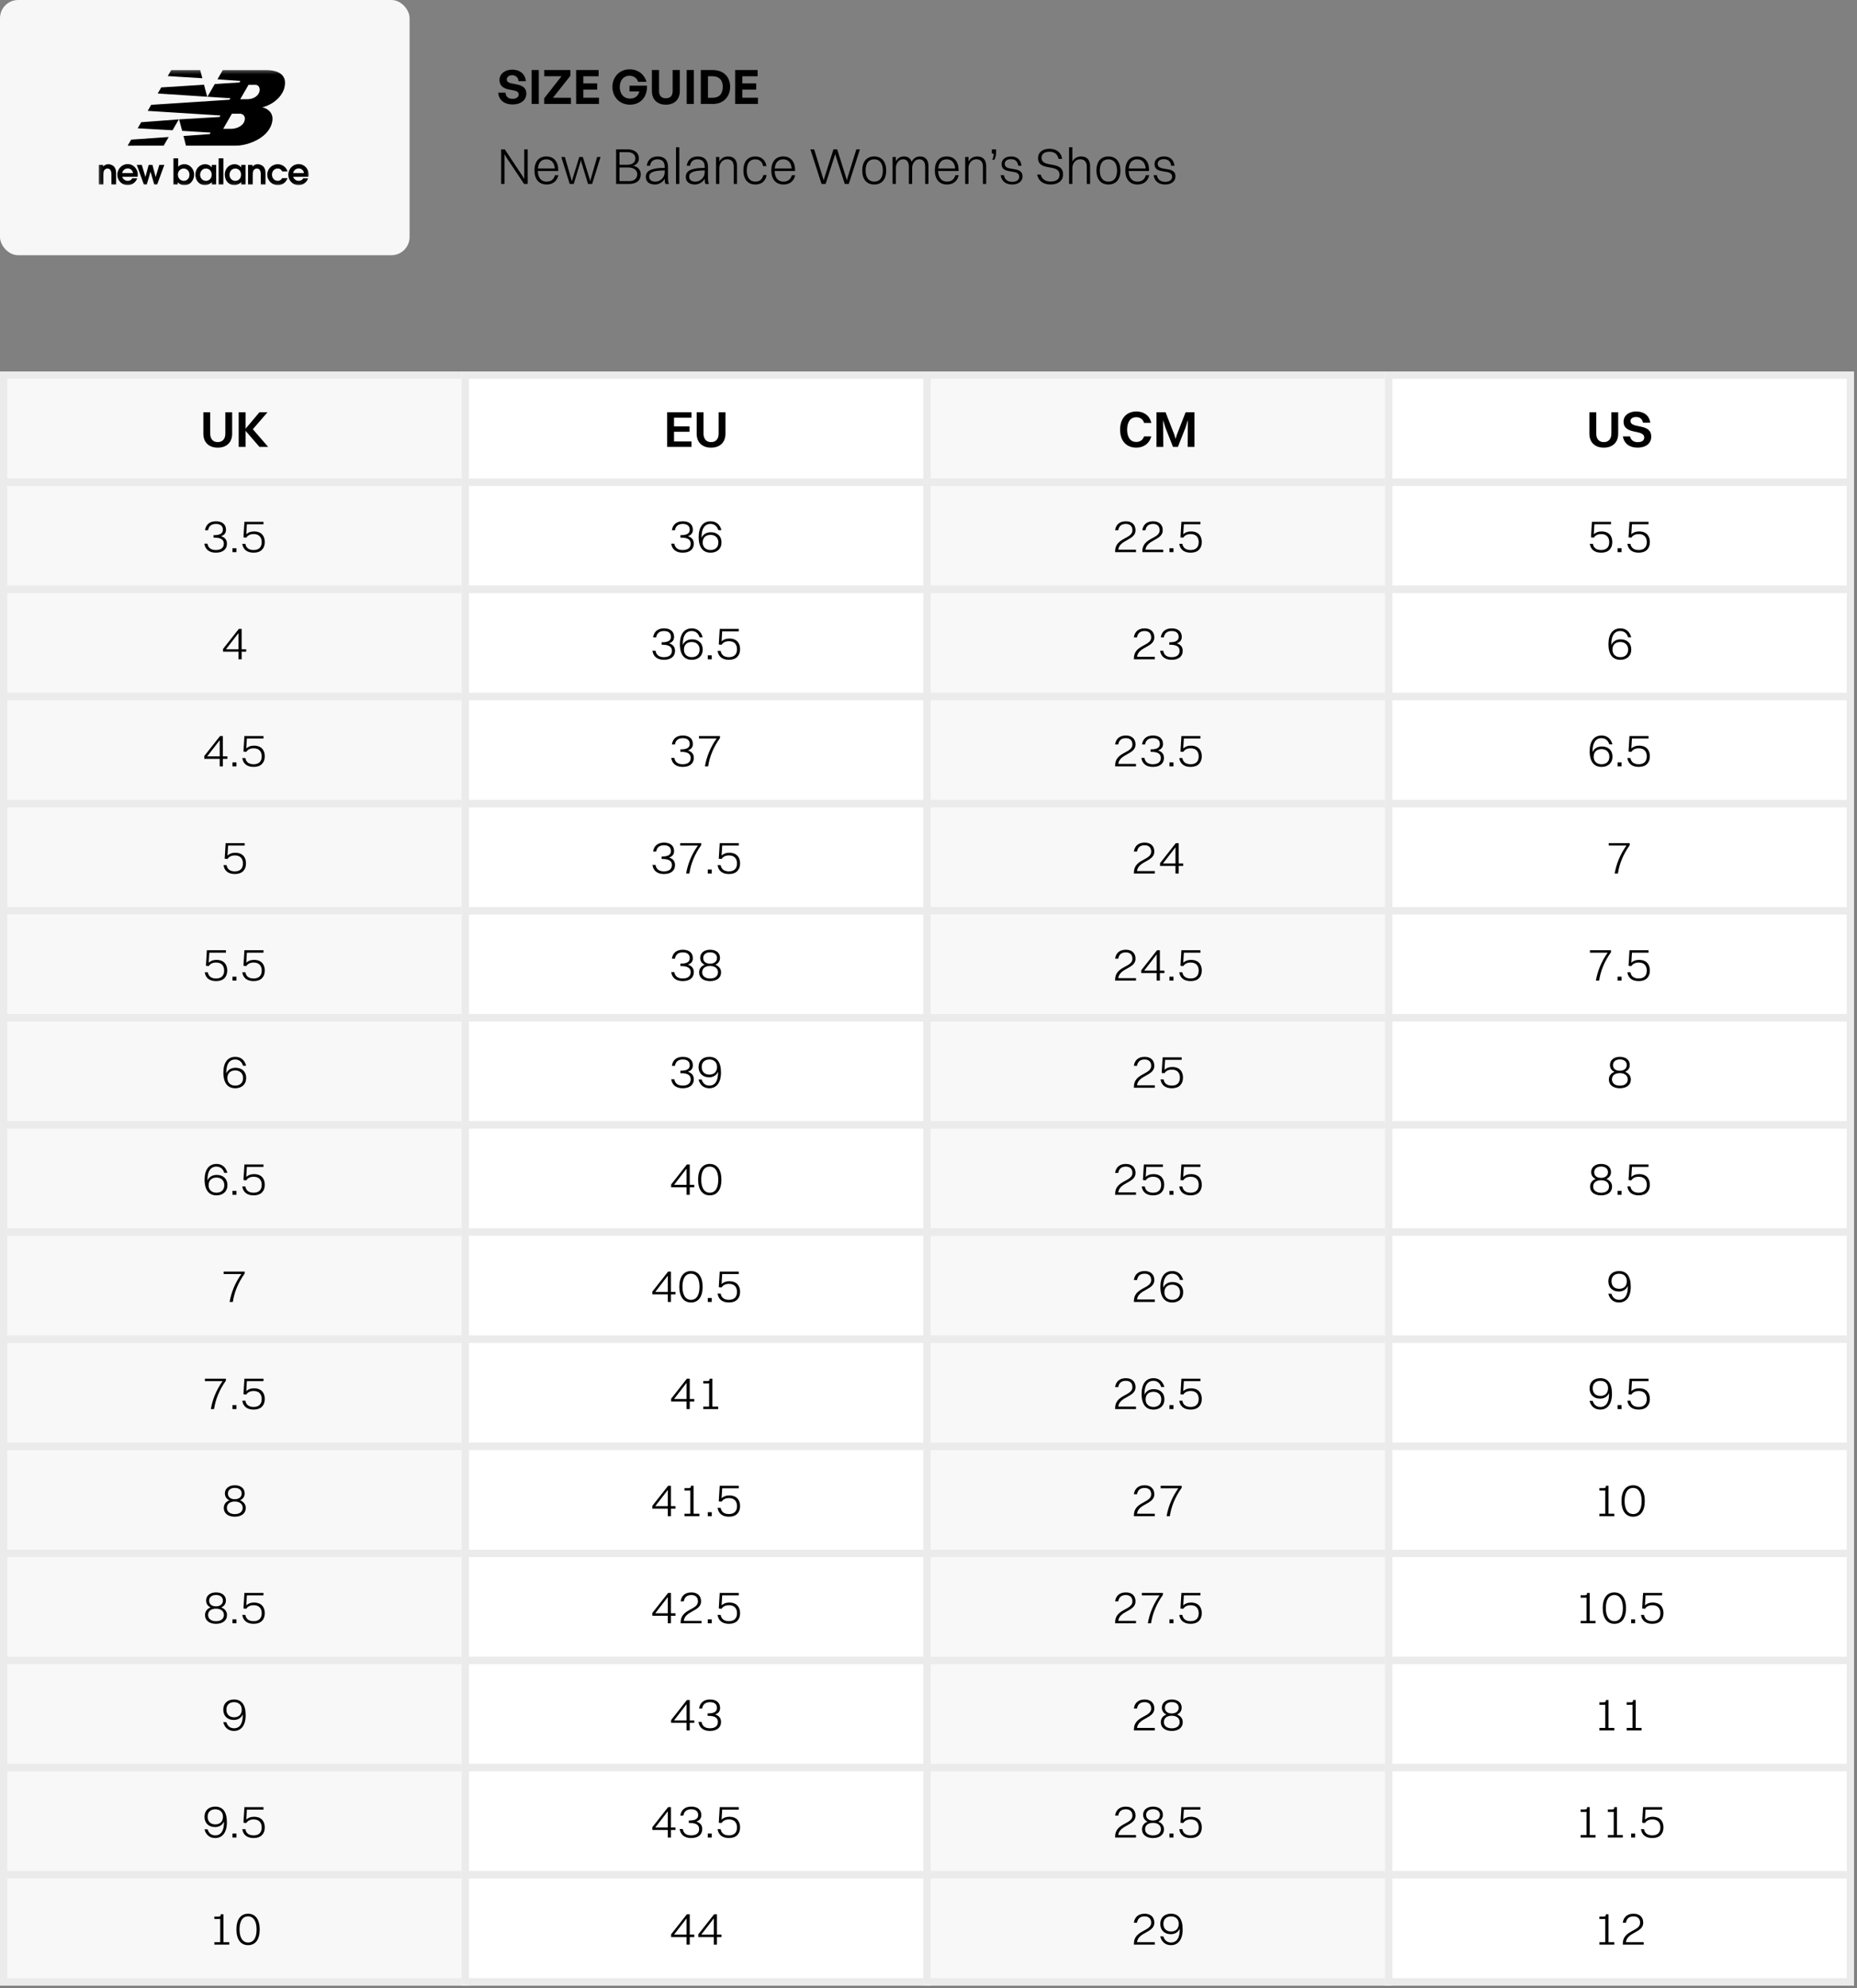
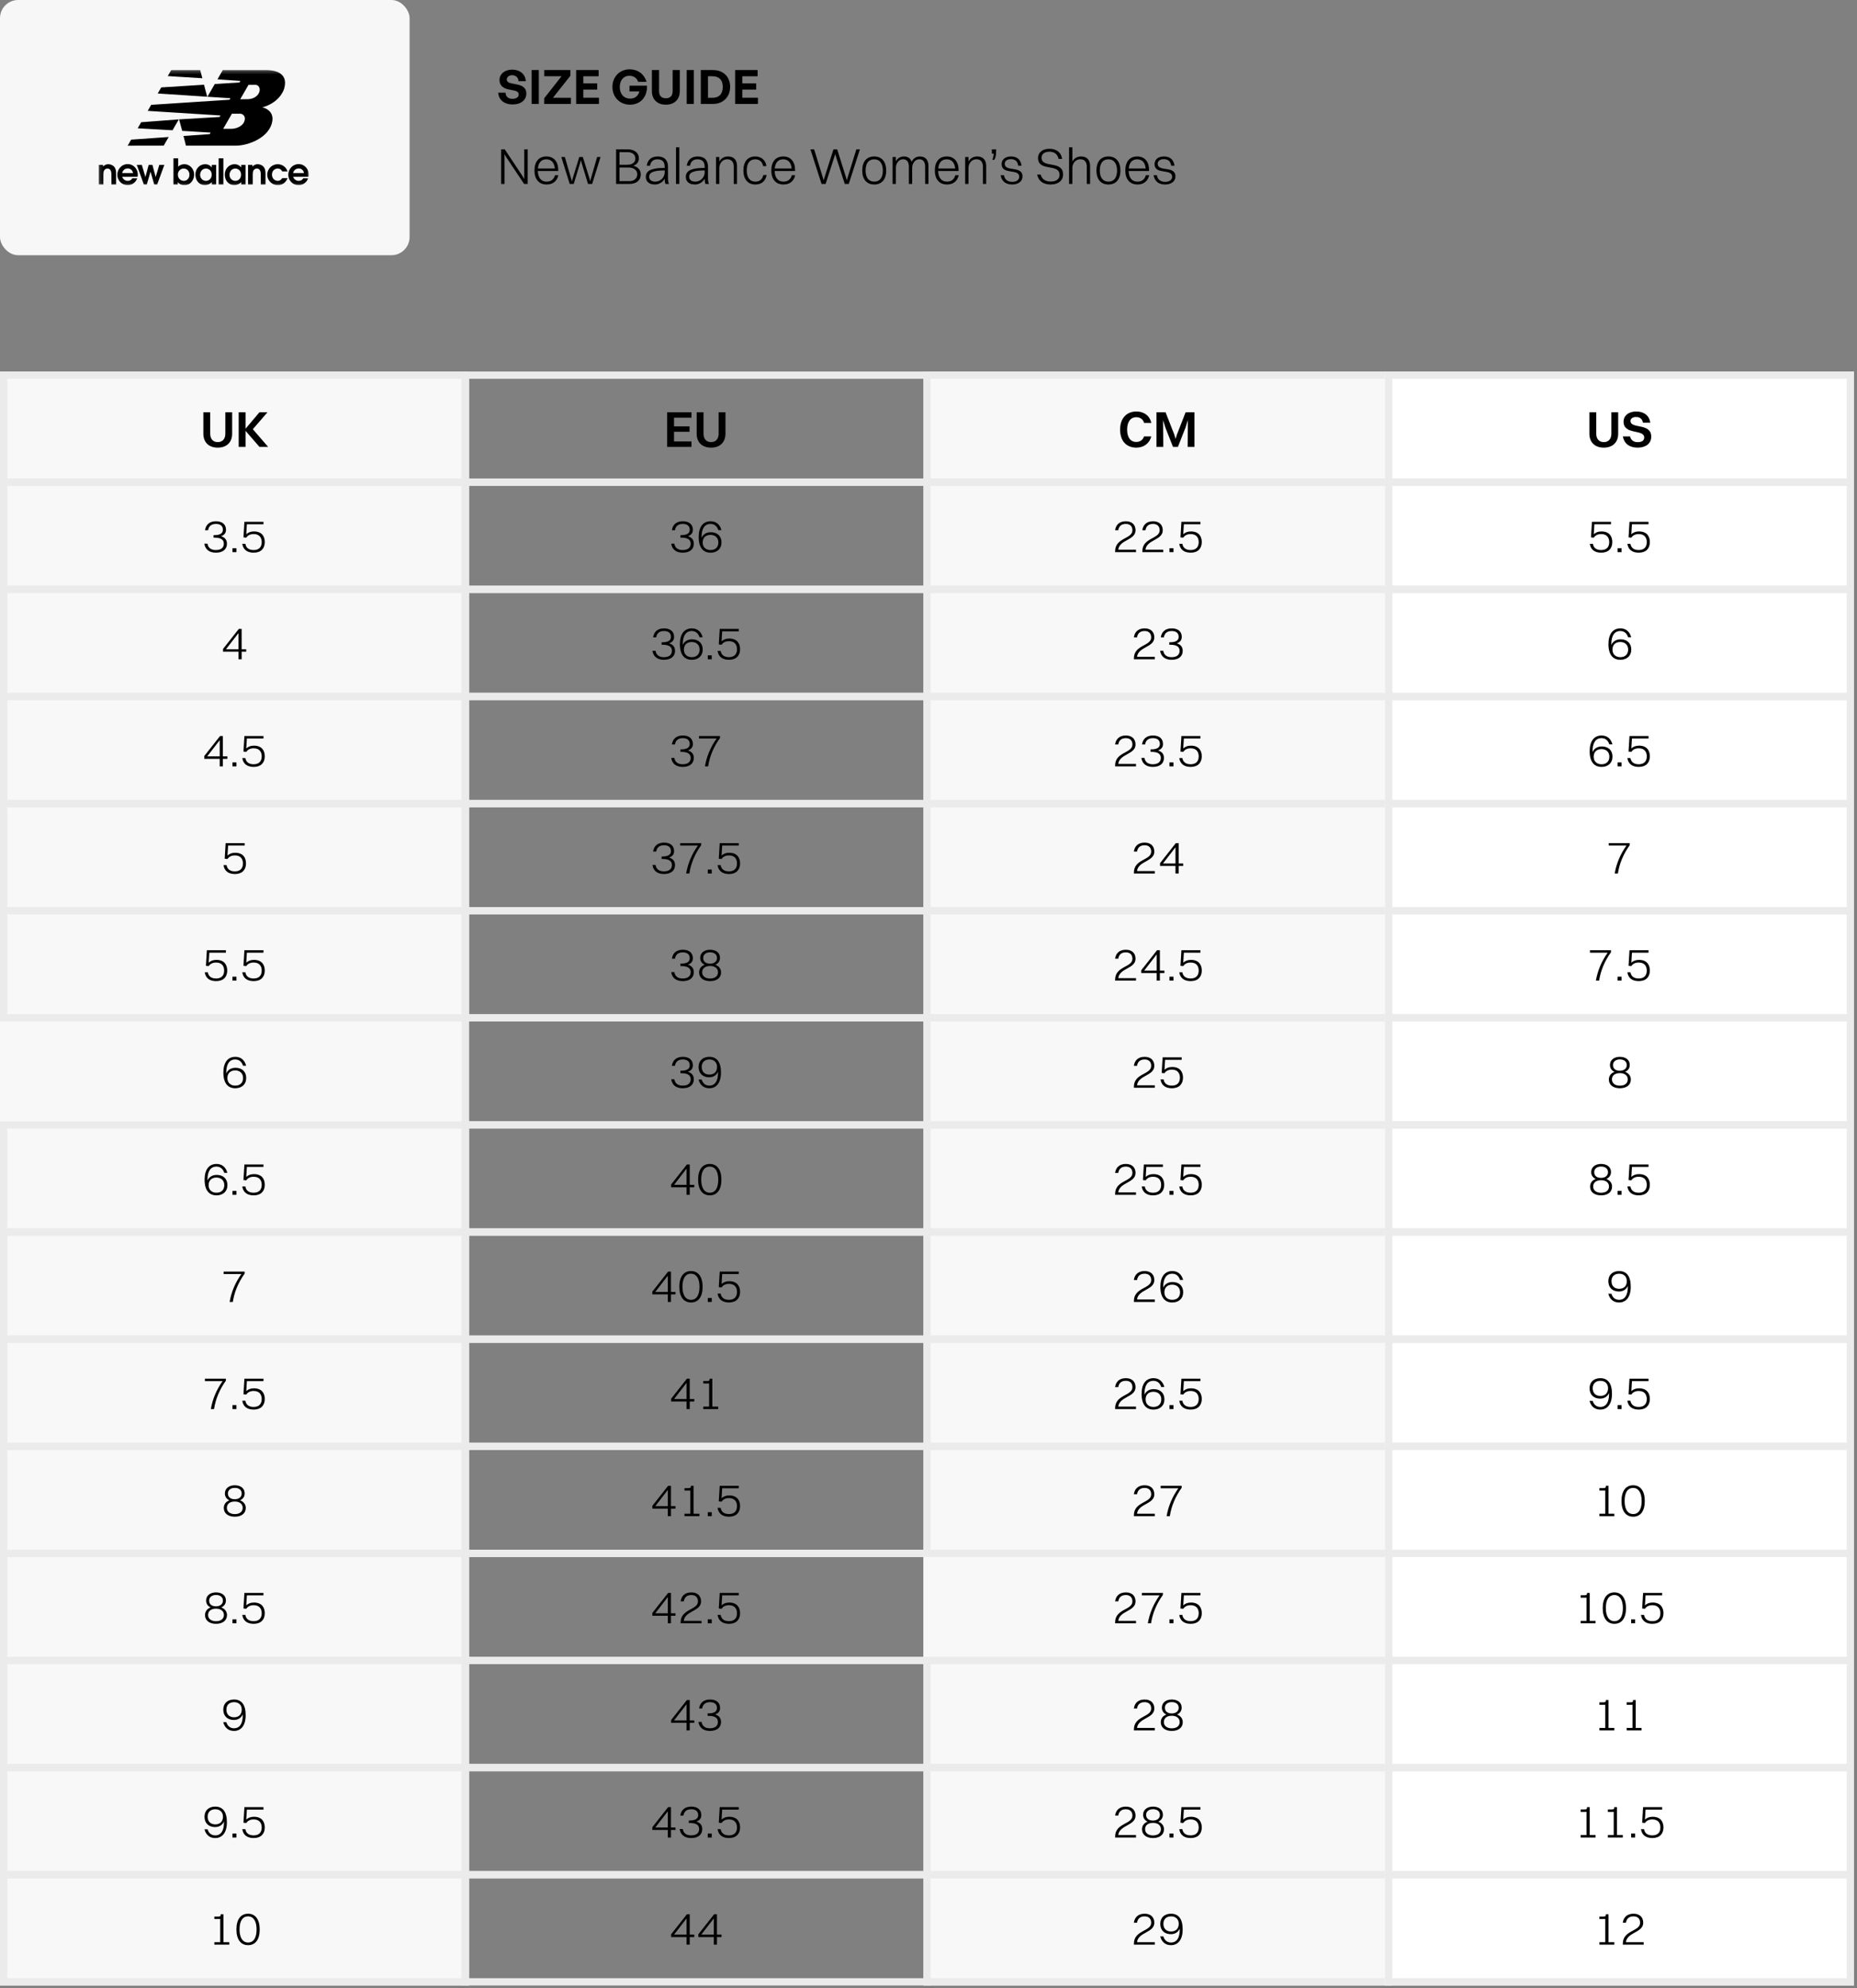
<svg xmlns="http://www.w3.org/2000/svg" fill="none" viewBox="0 0 511 547" height="547" width="511">
  <rect x="0" y="0" width="511" height="547" fill="#808080" stroke="none" />
  <rect fill="#F7F7F7" rx="5" height="70.217" width="112.708" />
  <mask height="32" width="58" y="19" x="27" maskUnits="userSpaceOnUse" style="mask-type:luminance" id="mask0_1573_3519">
    <path fill="white" d="M27.151 50.951H84.971V19.266H27.151V50.951Z" />
  </mask>
  <g mask="url(#mask0_1573_3519)">
    <path fill="black" d="M27.15 50.775H28.446V48.202C28.446 47.744 28.446 47.179 28.681 46.847C28.914 46.487 29.334 46.37 29.568 46.37C30.66 46.37 30.66 47.657 30.66 48.105V50.775H31.955V47.852C31.955 47.432 31.955 46.526 31.458 45.932C31.011 45.386 30.298 45.18 29.831 45.18C29.012 45.18 28.564 45.63 28.35 45.835V45.365H27.15V50.775Z" />
    <path fill="black" d="M37.848 48.651C37.885 48.476 37.926 48.251 37.926 47.998C37.926 46.635 36.844 45.151 35.129 45.151C33.462 45.151 32.283 46.556 32.283 48.086C32.283 49.664 33.53 50.951 35.139 50.951C36.405 50.951 37.438 50.046 37.75 49.071H36.385C36.142 49.519 35.714 49.762 35.139 49.762C34.213 49.762 33.706 49.002 33.647 48.651H37.848ZM33.608 47.608C33.852 46.604 34.661 46.341 35.139 46.341C35.782 46.341 36.454 46.74 36.6 47.608H33.608Z" clip-rule="evenodd" fill-rule="evenodd" />
    <path fill="black" d="M39.589 50.775H40.386L41.411 47.267H41.429L42.444 50.775H43.243L45.221 45.365H43.837L42.842 48.67H42.823L41.945 45.365H40.913L40.026 48.67H40.007L39.023 45.365H37.639L39.589 50.775Z" />
    <path fill="black" d="M47.73 50.775H48.918V50.122C49.238 50.483 49.698 50.951 50.741 50.951C52.719 50.951 53.43 49.128 53.43 48.046C53.43 46.614 52.359 45.18 50.712 45.18C50.107 45.18 49.473 45.405 49.025 45.854V43.563H47.73V50.775ZM48.947 47.998C48.947 47.209 49.561 46.37 50.555 46.37C51.374 46.37 52.135 47.003 52.135 48.057C52.135 49.108 51.423 49.762 50.575 49.762C49.815 49.762 48.947 49.197 48.947 47.998Z" clip-rule="evenodd" fill-rule="evenodd" />
    <path fill="black" d="M59.481 45.366H58.291V46.05H58.272C58.232 45.971 57.579 45.18 56.479 45.18C54.978 45.18 53.769 46.379 53.769 48.037C53.769 49.84 55.007 50.951 56.401 50.951C57.082 50.951 57.882 50.589 58.291 50.105V50.775H59.481V45.366ZM58.253 48.057C58.253 49.061 57.57 49.762 56.673 49.762C55.748 49.762 55.065 49.011 55.065 48.096C55.065 47.287 55.611 46.371 56.673 46.371C57.443 46.371 58.253 46.936 58.253 48.057Z" clip-rule="evenodd" fill-rule="evenodd" />
    <path fill="black" d="M61.466 43.563H60.17V50.775H61.466V43.563Z" />
    <path fill="black" d="M67.566 45.366H66.377V46.05H66.357C66.317 45.971 65.664 45.18 64.564 45.18C63.062 45.18 61.854 46.379 61.854 48.037C61.854 49.84 63.093 50.951 64.486 50.951C65.168 50.951 65.966 50.589 66.377 50.105V50.775H67.566V45.366ZM66.338 48.057C66.338 49.061 65.656 49.762 64.759 49.762C63.832 49.762 63.151 49.011 63.151 48.096C63.151 47.287 63.697 46.371 64.759 46.371C65.529 46.371 66.338 46.936 66.338 48.057Z" clip-rule="evenodd" fill-rule="evenodd" />
    <path fill="black" d="M68.256 50.775H69.551V48.202C69.551 47.744 69.551 47.179 69.786 46.847C70.019 46.487 70.44 46.37 70.673 46.37C71.764 46.37 71.764 47.657 71.764 48.105V50.775H73.061V47.852C73.061 47.432 73.061 46.526 72.563 45.932C72.115 45.386 71.404 45.18 70.936 45.18C70.117 45.18 69.669 45.63 69.454 45.835V45.365H68.256V50.775Z" />
    <path fill="black" d="M77.666 49.011C77.324 49.557 76.897 49.762 76.468 49.762C75.492 49.762 74.84 48.992 74.84 48.066C74.84 46.955 75.62 46.37 76.409 46.37C77.208 46.37 77.511 46.887 77.666 47.159H79.129C78.573 45.492 77.09 45.18 76.409 45.18C74.917 45.18 73.544 46.39 73.544 48.046C73.544 49.84 75.033 50.951 76.419 50.951C77.686 50.951 78.689 50.22 79.129 49.011H77.666Z" />
    <path fill="black" d="M84.894 48.651C84.932 48.476 84.971 48.251 84.971 47.998C84.971 46.635 83.89 45.151 82.175 45.151C80.508 45.151 79.329 46.556 79.329 48.086C79.329 49.664 80.576 50.951 82.184 50.951C83.451 50.951 84.485 50.046 84.796 49.071H83.432C83.188 49.519 82.76 49.762 82.184 49.762C81.258 49.762 80.751 49.002 80.694 48.651H84.894ZM80.654 47.608C80.898 46.604 81.707 46.341 82.184 46.341C82.828 46.341 83.5 46.74 83.646 47.608H80.654Z" clip-rule="evenodd" fill-rule="evenodd" />
    <path fill="black" d="M49.21 32.845L47.477 35.836L37.889 35.297L38.849 33.631L49.21 32.845ZM56.141 23.312L57.01 26.614L43.405 25.72L44.364 24.054L56.141 23.312ZM47.121 19.266L55.085 19.272L55.686 21.529L46.163 20.931L47.121 19.266ZM46.422 37.697L45.039 40.074L35.132 40.085L36.091 38.42L46.422 37.697ZM63.815 31.283L61.417 35.439H63.701C64.759 35.439 66.656 34.911 67.239 33.404C67.779 32.004 66.786 31.281 66.093 31.281L63.815 31.283ZM66.102 27.306L68.094 27.294C69.42 27.287 70.803 26.68 71.309 25.45C71.775 24.308 71.148 23.336 70.317 23.34L68.39 23.337L66.102 27.306ZM57.084 26.614L59.096 23.124L65.904 22.687L66.142 22.264L59.844 21.823L61.317 19.266L72.996 19.265C76.588 19.265 79.245 20.549 78.212 24.325C77.901 25.469 76.441 28.349 72.16 29.556C73.069 29.664 75.332 30.667 74.942 33.267C74.249 37.877 68.28 40.071 64.96 40.073L51.171 40.079L50.492 37.412L57.714 36.902L57.959 36.48L50.126 36.003L49.282 32.841L60.428 32.19L60.67 31.771L40.646 30.508L41.605 28.843L63.159 27.443L63.403 27.024L57.084 26.614Z" clip-rule="evenodd" fill-rule="evenodd" />
  </g>
  <path fill="black" d="M144.833 25.709C144.833 27.49 143.403 28.738 141.063 28.738C138.71 28.738 137.241 27.477 137.098 25.501H139.1C139.152 26.528 139.815 27.191 141.024 27.191C142.025 27.191 142.74 26.749 142.74 25.995C142.74 25.41 142.285 25.059 141.492 24.903L139.958 24.604C138.541 24.331 137.449 23.564 137.449 22.017C137.449 20.353 138.918 19.157 140.933 19.157C143.026 19.157 144.56 20.379 144.69 22.329H142.688C142.623 21.354 141.947 20.691 140.959 20.691C139.997 20.691 139.451 21.237 139.451 21.887C139.451 22.524 140.036 22.797 140.712 22.927L142.311 23.252C143.949 23.577 144.833 24.331 144.833 25.709ZM148.266 28.608H146.29V19.274H148.266V28.608ZM157.103 28.608H149.745V27.048L154.516 20.977H149.758V19.274H156.947V20.86L152.15 26.905H157.103V28.608ZM164.82 26.892V28.608H158.541V19.274H164.729V20.99H160.517V22.953H164.339V24.656H160.517V26.892H164.82ZM173.329 28.803C170.625 28.803 168.519 26.788 168.519 23.902C168.519 21.146 170.521 19.079 173.251 19.079C175.617 19.079 177.307 20.483 177.918 22.511H175.591C175.305 21.562 174.447 20.847 173.199 20.847C171.691 20.847 170.547 21.952 170.547 23.954C170.547 25.748 171.548 27.126 173.42 27.126C174.798 27.126 175.669 26.307 175.929 25.15H173.225V23.577H178.035C178.152 26.619 176.306 28.803 173.329 28.803ZM187.069 19.274V25.059C187.069 27.269 185.665 28.803 183.234 28.803C180.764 28.803 179.386 27.269 179.386 25.059V19.274H181.362V25.098C181.362 26.255 181.921 27.035 183.234 27.035C184.534 27.035 185.093 26.255 185.093 25.098V19.274H187.069ZM190.935 28.608H188.959V19.274H190.935V28.608ZM196.158 28.608H192.843V19.274H196.158C199.122 19.274 200.916 21.172 200.916 23.889C200.916 26.606 199.057 28.608 196.158 28.608ZM194.819 20.977V26.905H196.054C197.913 26.905 198.888 25.826 198.888 23.889C198.888 22.03 197.913 20.977 196.054 20.977H194.819ZM208.568 26.892V28.608H202.289V19.274H208.477V20.99H204.265V22.953H208.087V24.656H204.265V26.892H208.568Z" />
  <path fill="black" d="M137.898 50.608V41.088H138.892L143.764 48.41L144.254 49.25V41.088H145.206V50.608H144.212L139.354 43.328L138.836 42.432V50.608H137.898ZM153.653 48.2C153.247 49.936 152.043 50.762 150.419 50.762C148.319 50.762 147.073 49.32 147.073 46.912C147.073 44.406 148.333 43.048 150.349 43.048C152.393 43.048 153.611 44.462 153.611 46.8V47.052H147.997C148.039 48.914 148.921 49.978 150.419 49.978C151.581 49.978 152.421 49.376 152.715 48.2H153.653ZM150.349 43.832C148.977 43.832 148.165 44.714 148.025 46.352H152.673C152.533 44.756 151.707 43.832 150.349 43.832ZM161.809 50.608L160.017 44.742L159.849 43.986L159.667 44.742L157.875 50.608H156.769L154.459 43.202H155.439L157.189 49.25L157.371 49.936L157.539 49.25L159.401 43.202H160.381L162.257 49.25L162.411 49.894L162.565 49.25L164.315 43.202H165.253L162.943 50.608H161.809ZM169.534 50.608V41.088H172.684C174.574 41.088 175.806 42.04 175.806 43.552C175.806 44.504 175.274 45.274 174.252 45.61C175.61 45.918 176.324 46.814 176.324 47.976C176.324 49.642 175.106 50.608 173.16 50.608H169.534ZM172.67 41.858H170.472V45.33H172.642C174.014 45.33 174.84 44.644 174.84 43.608C174.84 42.53 174 41.858 172.67 41.858ZM172.908 46.086H170.472V49.838H173.146C174.504 49.838 175.358 49.096 175.358 47.962C175.358 46.814 174.406 46.086 172.908 46.086ZM178.875 45.61H177.965C178.203 44 179.211 43.048 181.003 43.048C182.907 43.048 183.817 44.168 183.817 45.904V48.872C183.817 49.684 183.887 50.216 184.097 50.608H183.131C182.949 50.258 182.907 49.698 182.907 49.18C182.277 50.286 181.171 50.762 180.233 50.762C178.707 50.762 177.713 50.034 177.713 48.662C177.713 47.654 178.259 46.982 179.323 46.632C180.345 46.296 181.381 46.198 182.907 46.198V45.946C182.907 44.588 182.305 43.832 180.919 43.832C179.687 43.832 179.043 44.518 178.875 45.61ZM178.637 48.634C178.637 49.474 179.295 49.978 180.317 49.978C181.773 49.978 182.907 48.774 182.907 47.402V46.884C179.393 46.898 178.637 47.626 178.637 48.634ZM186.02 50.608V40.528H186.93V50.608H186.02ZM189.88 45.61H188.97C189.208 44 190.216 43.048 192.008 43.048C193.912 43.048 194.822 44.168 194.822 45.904V48.872C194.822 49.684 194.892 50.216 195.102 50.608H194.136C193.954 50.258 193.912 49.698 193.912 49.18C193.282 50.286 192.176 50.762 191.238 50.762C189.712 50.762 188.718 50.034 188.718 48.662C188.718 47.654 189.264 46.982 190.328 46.632C191.35 46.296 192.386 46.198 193.912 46.198V45.946C193.912 44.588 193.31 43.832 191.924 43.832C190.692 43.832 190.048 44.518 189.88 45.61ZM189.642 48.634C189.642 49.474 190.3 49.978 191.322 49.978C192.778 49.978 193.912 48.774 193.912 47.402V46.884C190.398 46.898 189.642 47.626 189.642 48.634ZM197.026 50.608V43.202H197.936V44.448C198.44 43.538 199.294 43.048 200.344 43.048C201.912 43.048 202.808 43.986 202.808 45.652V50.608H201.912V45.848C201.912 44.644 201.352 43.818 200.106 43.818C198.734 43.818 197.936 45.064 197.936 46.184V50.608H197.026ZM210.905 45.708H209.995C209.771 44.476 208.931 43.832 207.825 43.832C206.313 43.832 205.487 44.924 205.487 46.912C205.487 48.858 206.355 49.978 207.867 49.978C208.987 49.978 209.785 49.376 210.051 48.158H210.961C210.611 49.978 209.421 50.762 207.839 50.762C205.781 50.762 204.563 49.306 204.563 46.912C204.563 44.406 205.809 43.048 207.825 43.048C209.435 43.048 210.653 43.972 210.905 45.708ZM218.827 48.2C218.421 49.936 217.217 50.762 215.593 50.762C213.493 50.762 212.247 49.32 212.247 46.912C212.247 44.406 213.507 43.048 215.523 43.048C217.567 43.048 218.785 44.462 218.785 46.8V47.052H213.171C213.213 48.914 214.095 49.978 215.593 49.978C216.755 49.978 217.595 49.376 217.889 48.2H218.827ZM215.523 43.832C214.151 43.832 213.339 44.714 213.199 46.352H217.847C217.707 44.756 216.881 43.832 215.523 43.832ZM232.455 50.608L230.019 43.034L229.823 42.376L229.627 43.034L227.191 50.608H226.071L223.005 41.088H224.027L226.463 48.956L226.659 49.628L226.841 48.956L229.347 41.088H230.369L232.847 48.956L233.043 49.628L233.211 48.956L235.647 41.088H236.627L233.561 50.608H232.455ZM240.57 50.762C238.484 50.762 237.266 49.32 237.266 46.912C237.266 44.406 238.526 43.048 240.57 43.048C242.642 43.048 243.86 44.504 243.86 46.912C243.86 49.404 242.6 50.762 240.57 50.762ZM240.57 49.978C242.096 49.978 242.936 48.886 242.936 46.912C242.936 44.966 242.068 43.832 240.57 43.832C239.03 43.832 238.19 44.924 238.19 46.912C238.19 48.858 239.058 49.978 240.57 49.978ZM245.616 50.608V43.202H246.526V44.392C246.988 43.51 247.772 43.048 248.738 43.048C249.816 43.048 250.544 43.566 250.852 44.518C251.314 43.566 252.14 43.048 253.162 43.048C254.632 43.048 255.486 43.986 255.486 45.652V50.608H254.576V45.848C254.576 44.644 254.086 43.818 252.966 43.818C251.734 43.818 251.006 45.064 251.006 46.184V50.608H250.096V45.848C250.096 44.644 249.606 43.818 248.486 43.818C247.254 43.818 246.526 45.064 246.526 46.184V50.608H245.616ZM263.821 48.2C263.415 49.936 262.211 50.762 260.587 50.762C258.487 50.762 257.241 49.32 257.241 46.912C257.241 44.406 258.501 43.048 260.517 43.048C262.561 43.048 263.779 44.462 263.779 46.8V47.052H258.165C258.207 48.914 259.089 49.978 260.587 49.978C261.749 49.978 262.589 49.376 262.883 48.2H263.821ZM260.517 43.832C259.145 43.832 258.333 44.714 258.193 46.352H262.841C262.701 44.756 261.875 43.832 260.517 43.832ZM265.59 50.608V43.202H266.5V44.448C267.004 43.538 267.858 43.048 268.908 43.048C270.476 43.048 271.372 43.986 271.372 45.652V50.608H270.476V45.848C270.476 44.644 269.916 43.818 268.67 43.818C267.298 43.818 266.5 45.064 266.5 46.184V50.608H265.59ZM272.929 42.25V41.088H274.105V41.83C274.105 42.782 273.937 43.342 273.601 43.972H273.069C273.307 43.314 273.433 42.908 273.433 42.25H272.929ZM276.486 45.078C276.486 47.388 281.372 45.456 281.372 48.536C281.372 49.922 280.182 50.762 278.53 50.762C276.808 50.762 275.632 49.922 275.352 48.2H276.262C276.444 49.39 277.284 50.034 278.558 50.034C279.804 50.034 280.462 49.446 280.462 48.606C280.462 46.296 275.618 48.2 275.618 45.148C275.618 44.028 276.458 43.048 278.208 43.048C279.748 43.048 280.882 43.804 281.106 45.61H280.196C280.014 44.308 279.286 43.79 278.152 43.79C277.088 43.79 276.486 44.336 276.486 45.078ZM286.607 43.384C286.607 46.45 292.529 43.986 292.529 48.004C292.529 49.782 291.087 50.762 289.127 50.762C287.125 50.762 285.767 49.852 285.389 48.018H286.369C286.663 49.264 287.643 49.95 289.141 49.95C290.723 49.95 291.563 49.208 291.563 48.116C291.563 44.84 285.641 47.374 285.641 43.44C285.641 42.096 286.719 40.934 288.777 40.934C290.569 40.934 291.969 41.788 292.277 43.72H291.283C291.003 42.348 290.093 41.746 288.763 41.746C287.377 41.746 286.607 42.404 286.607 43.384ZM294.178 50.608V40.528H295.088V44.448C295.592 43.538 296.446 43.048 297.496 43.048C299.064 43.048 299.96 43.986 299.96 45.652V50.608H299.064V45.848C299.064 44.644 298.504 43.818 297.258 43.818C295.886 43.818 295.088 45.064 295.088 46.184V50.608H294.178ZM305.019 50.762C302.933 50.762 301.715 49.32 301.715 46.912C301.715 44.406 302.975 43.048 305.019 43.048C307.091 43.048 308.309 44.504 308.309 46.912C308.309 49.404 307.049 50.762 305.019 50.762ZM305.019 49.978C306.545 49.978 307.385 48.886 307.385 46.912C307.385 44.966 306.517 43.832 305.019 43.832C303.479 43.832 302.639 44.924 302.639 46.912C302.639 48.858 303.507 49.978 305.019 49.978ZM316.239 48.2C315.833 49.936 314.629 50.762 313.005 50.762C310.905 50.762 309.659 49.32 309.659 46.912C309.659 44.406 310.919 43.048 312.935 43.048C314.979 43.048 316.197 44.462 316.197 46.8V47.052H310.583C310.625 48.914 311.507 49.978 313.005 49.978C314.167 49.978 315.007 49.376 315.301 48.2H316.239ZM312.935 43.832C311.563 43.832 310.751 44.714 310.611 46.352H315.259C315.119 44.756 314.293 43.832 312.935 43.832ZM318.568 45.078C318.568 47.388 323.454 45.456 323.454 48.536C323.454 49.922 322.264 50.762 320.612 50.762C318.89 50.762 317.714 49.922 317.434 48.2H318.344C318.526 49.39 319.366 50.034 320.64 50.034C321.886 50.034 322.544 49.446 322.544 48.606C322.544 46.296 317.7 48.2 317.7 45.148C317.7 44.028 318.54 43.048 320.29 43.048C321.83 43.048 322.964 43.804 323.188 45.61H322.278C322.096 44.308 321.368 43.79 320.234 43.79C319.17 43.79 318.568 44.336 318.568 45.078Z" />
  <rect fill="#F8F8F8" transform="translate(0 102.217)" height="444.06" width="129.046" />
  <rect stroke-width="2" stroke="#EBEBEB" height="29.471" width="127.046" y="103.217" x="1" />
  <path fill="black" d="M63.881 119.326C63.881 121.706 62.369 123.162 59.919 123.162C57.469 123.162 55.957 121.706 55.957 119.326V113.432H57.847V119.326C57.847 120.768 58.617 121.636 59.919 121.636C61.235 121.636 62.005 120.768 62.005 119.326V113.432H63.881V119.326ZM65.68 122.952V113.432H67.57V117.954L71.392 113.432H73.604L69.572 118.094L73.786 122.952H71.392L67.57 118.542V122.952H65.68Z" />
  <rect stroke-width="2" stroke="#EBEBEB" height="29.471" width="127.046" y="132.688" x="1" />
  <path fill="black" d="M62.449 149.622C62.449 151.039 61.422 152.066 59.394 152.066C57.548 152.066 56.456 151.13 56.235 149.583H57.093C57.262 150.649 57.977 151.338 59.381 151.338C60.837 151.338 61.591 150.688 61.591 149.596C61.591 148.803 61.201 147.919 59.004 147.919H58.757V147.243H58.965C61.019 147.243 61.331 146.398 61.331 145.748C61.331 144.747 60.681 144.149 59.42 144.149C58.107 144.149 57.431 144.812 57.262 145.891H56.417C56.638 144.357 57.652 143.421 59.433 143.421C61.266 143.421 62.189 144.383 62.189 145.748C62.189 146.528 61.851 147.191 60.824 147.529C62.072 147.919 62.449 148.712 62.449 149.622ZM63.972 151.923V150.831H65.064V151.923H63.972ZM72.861 149.154C72.861 150.87 71.834 152.066 69.806 152.066C67.947 152.066 66.894 151.156 66.673 149.622H67.518C67.687 150.675 68.415 151.338 69.793 151.338C71.275 151.338 72.016 150.519 72.016 149.154C72.016 148.101 71.522 146.944 69.806 146.944C68.688 146.944 68.103 147.425 67.752 147.932L66.998 147.854L67.258 143.564H72.497V144.24H67.934L67.765 146.983C68.272 146.528 68.909 146.216 69.871 146.216C72.094 146.216 72.861 147.633 72.861 149.154Z" />
  <rect stroke-width="2" stroke="#EBEBEB" height="29.471" width="127.046" y="162.158" x="1" />
  <path fill="black" d="M66.498 181.394H65.627V179.314H61.376V178.547L65.718 173.035H66.498V178.638H67.746V179.314H66.498V181.394ZM62.182 178.638H65.627V174.179L62.182 178.638Z" />
  <rect stroke-width="2" stroke="#EBEBEB" height="29.471" width="127.046" y="191.629" x="1" />
  <path fill="black" d="M61.331 210.864H60.46V208.784H56.209V208.017L60.551 202.505H61.331V208.108H62.579V208.784H61.331V210.864ZM57.015 208.108H60.46V203.649L57.015 208.108ZM63.972 210.864V209.772H65.064V210.864H63.972ZM72.861 208.095C72.861 209.811 71.834 211.007 69.806 211.007C67.947 211.007 66.894 210.097 66.673 208.563H67.518C67.687 209.616 68.415 210.279 69.793 210.279C71.275 210.279 72.016 209.46 72.016 208.095C72.016 207.042 71.522 205.885 69.806 205.885C68.688 205.885 68.103 206.366 67.752 206.873L66.998 206.795L67.258 202.505H72.497V203.181H67.934L67.765 205.924C68.272 205.469 68.909 205.157 69.871 205.157C72.094 205.157 72.861 206.574 72.861 208.095Z" />
  <rect stroke-width="2" stroke="#EBEBEB" height="29.471" width="127.046" y="221.1" x="1" />
  <path fill="black" d="M67.694 237.566C67.694 239.282 66.667 240.478 64.639 240.478C62.78 240.478 61.727 239.568 61.506 238.034H62.351C62.52 239.087 63.248 239.75 64.626 239.75C66.108 239.75 66.849 238.931 66.849 237.566C66.849 236.513 66.355 235.356 64.639 235.356C63.521 235.356 62.936 235.837 62.585 236.344L61.831 236.266L62.091 231.976H67.33V232.652H62.767L62.598 235.395C63.105 234.94 63.742 234.628 64.704 234.628C66.927 234.628 67.694 236.045 67.694 237.566Z" />
  <rect stroke-width="2" stroke="#EBEBEB" height="29.471" width="127.046" y="250.57" x="1" />
  <path fill="black" d="M62.527 267.037C62.527 268.753 61.5 269.949 59.472 269.949C57.613 269.949 56.56 269.039 56.339 267.505H57.184C57.353 268.558 58.081 269.221 59.459 269.221C60.941 269.221 61.682 268.402 61.682 267.037C61.682 265.984 61.188 264.827 59.472 264.827C58.354 264.827 57.769 265.308 57.418 265.815L56.664 265.737L56.924 261.447H62.163V262.123H57.6L57.431 264.866C57.938 264.411 58.575 264.099 59.537 264.099C61.76 264.099 62.527 265.516 62.527 267.037ZM63.972 269.806V268.714H65.064V269.806H63.972ZM72.861 267.037C72.861 268.753 71.834 269.949 69.806 269.949C67.947 269.949 66.894 269.039 66.673 267.505H67.518C67.687 268.558 68.415 269.221 69.793 269.221C71.275 269.221 72.016 268.402 72.016 267.037C72.016 265.984 71.522 264.827 69.806 264.827C68.688 264.827 68.103 265.308 67.752 265.815L66.998 265.737L67.258 261.447H72.497V262.123H67.934L67.765 264.866C68.272 264.411 68.909 264.099 69.871 264.099C72.094 264.099 72.861 265.516 72.861 267.037Z" />
-   <rect stroke-width="2" stroke="#EBEBEB" height="29.471" width="127.046" y="280.041" x="1" />
  <path fill="black" d="M67.746 296.585C67.746 298.379 66.485 299.419 64.756 299.419C62.767 299.419 61.467 298.119 61.467 295.103C61.467 292.308 62.689 290.774 64.756 290.774C66.264 290.774 67.317 291.658 67.733 293.218H66.875C66.524 292.1 65.77 291.502 64.717 291.502C63.131 291.502 62.26 292.776 62.26 295.103C62.26 295.181 62.26 295.259 62.26 295.324C62.689 294.336 63.638 293.79 64.808 293.79C66.563 293.79 67.746 294.83 67.746 296.585ZM64.73 298.691C66.03 298.691 66.888 297.95 66.888 296.611C66.888 295.298 65.991 294.518 64.73 294.518C63.43 294.518 62.572 295.272 62.572 296.624C62.572 297.911 63.443 298.691 64.73 298.691Z" />
  <rect stroke-width="2" stroke="#EBEBEB" height="29.471" width="127.046" y="309.512" x="1" />
  <path fill="black" d="M62.579 326.056C62.579 327.85 61.318 328.89 59.589 328.89C57.6 328.89 56.3 327.59 56.3 324.574C56.3 321.779 57.522 320.245 59.589 320.245C61.097 320.245 62.15 321.129 62.566 322.689H61.708C61.357 321.571 60.603 320.973 59.55 320.973C57.964 320.973 57.093 322.247 57.093 324.574C57.093 324.652 57.093 324.73 57.093 324.795C57.522 323.807 58.471 323.261 59.641 323.261C61.396 323.261 62.579 324.301 62.579 326.056ZM59.563 328.162C60.863 328.162 61.721 327.421 61.721 326.082C61.721 324.769 60.824 323.989 59.563 323.989C58.263 323.989 57.405 324.743 57.405 326.095C57.405 327.382 58.276 328.162 59.563 328.162ZM63.972 328.747V327.655H65.064V328.747H63.972ZM72.861 325.978C72.861 327.694 71.834 328.89 69.806 328.89C67.947 328.89 66.894 327.98 66.673 326.446H67.518C67.687 327.499 68.415 328.162 69.793 328.162C71.275 328.162 72.016 327.343 72.016 325.978C72.016 324.925 71.522 323.768 69.806 323.768C68.688 323.768 68.103 324.249 67.752 324.756L66.998 324.678L67.258 320.388H72.497V321.064H67.934L67.765 323.807C68.272 323.352 68.909 323.04 69.871 323.04C72.094 323.04 72.861 324.457 72.861 325.978Z" />
  <rect stroke-width="2" stroke="#EBEBEB" height="29.471" width="127.046" y="338.982" x="1" />
  <path fill="black" d="M64.067 358.218H63.183C63.677 355.397 64.769 352.849 66.42 350.535H61.545V349.859H67.33V350.405C65.575 352.862 64.483 355.475 64.067 358.218Z" />
  <rect stroke-width="2" stroke="#EBEBEB" height="29.471" width="127.046" y="368.453" x="1" />
  <path fill="black" d="M58.9 387.688H58.016C58.51 384.867 59.602 382.319 61.253 380.005H56.378V379.329H62.163V379.875C60.408 382.332 59.316 384.945 58.9 387.688ZM63.972 387.688V386.596H65.064V387.688H63.972ZM72.861 384.919C72.861 386.635 71.834 387.831 69.806 387.831C67.947 387.831 66.894 386.921 66.673 385.387H67.518C67.687 386.44 68.415 387.103 69.793 387.103C71.275 387.103 72.016 386.284 72.016 384.919C72.016 383.866 71.522 382.709 69.806 382.709C68.688 382.709 68.103 383.19 67.752 383.697L66.998 383.619L67.258 379.329H72.497V380.005H67.934L67.765 382.748C68.272 382.293 68.909 381.981 69.871 381.981C72.094 381.981 72.861 383.398 72.861 384.919Z" />
  <rect stroke-width="2" stroke="#EBEBEB" height="29.471" width="127.046" y="397.924" x="1" />
  <path fill="black" d="M64.6 417.302C62.793 417.302 61.584 416.392 61.584 414.91C61.584 413.87 62.182 413.142 63.131 412.791C62.364 412.453 61.883 411.803 61.883 410.893C61.883 409.541 63.001 408.657 64.6 408.657C66.212 408.657 67.33 409.476 67.33 410.893C67.33 411.777 66.849 412.44 66.056 412.791C67.031 413.155 67.629 413.909 67.629 414.897C67.629 416.418 66.407 417.302 64.6 417.302ZM64.6 409.372C63.482 409.372 62.715 409.957 62.715 410.919C62.715 411.946 63.469 412.492 64.6 412.492C65.718 412.492 66.511 411.907 66.511 410.932C66.511 409.931 65.744 409.372 64.6 409.372ZM64.6 416.587C65.913 416.587 66.784 415.963 66.784 414.858C66.784 413.766 65.887 413.129 64.6 413.129C63.3 413.129 62.429 413.753 62.429 414.871C62.429 415.937 63.313 416.587 64.6 416.587Z" />
  <rect stroke-width="2" stroke="#EBEBEB" height="29.471" width="127.046" y="427.395" x="1" />
  <path fill="black" d="M59.433 446.773C57.626 446.773 56.417 445.863 56.417 444.381C56.417 443.341 57.015 442.613 57.964 442.262C57.197 441.924 56.716 441.274 56.716 440.364C56.716 439.012 57.834 438.128 59.433 438.128C61.045 438.128 62.163 438.947 62.163 440.364C62.163 441.248 61.682 441.911 60.889 442.262C61.864 442.626 62.462 443.38 62.462 444.368C62.462 445.889 61.24 446.773 59.433 446.773ZM59.433 438.843C58.315 438.843 57.548 439.428 57.548 440.39C57.548 441.417 58.302 441.963 59.433 441.963C60.551 441.963 61.344 441.378 61.344 440.403C61.344 439.402 60.577 438.843 59.433 438.843ZM59.433 446.058C60.746 446.058 61.617 445.434 61.617 444.329C61.617 443.237 60.72 442.6 59.433 442.6C58.133 442.6 57.262 443.224 57.262 444.342C57.262 445.408 58.146 446.058 59.433 446.058ZM63.972 446.63V445.538H65.064V446.63H63.972ZM72.861 443.861C72.861 445.577 71.834 446.773 69.806 446.773C67.947 446.773 66.894 445.863 66.673 444.329H67.518C67.687 445.382 68.415 446.045 69.793 446.045C71.275 446.045 72.016 445.226 72.016 443.861C72.016 442.808 71.522 441.651 69.806 441.651C68.688 441.651 68.103 442.132 67.752 442.639L66.998 442.561L67.258 438.271H72.497V438.947H67.934L67.765 441.69C68.272 441.235 68.909 440.923 69.871 440.923C72.094 440.923 72.861 442.34 72.861 443.861Z" />
  <rect stroke-width="2" stroke="#EBEBEB" height="29.471" width="127.046" y="456.865" x="1" />
  <path fill="black" d="M61.441 470.381C61.441 468.613 62.663 467.599 64.392 467.599C66.381 467.599 67.603 468.912 67.603 471.902C67.603 474.723 66.368 476.244 64.379 476.244C62.884 476.244 61.831 475.386 61.428 473.839H62.286C62.611 474.944 63.378 475.516 64.405 475.516C65.952 475.516 66.797 474.268 66.797 471.98C66.797 471.876 66.797 471.785 66.797 471.694C66.381 472.669 65.471 473.228 64.366 473.228C62.624 473.228 61.441 472.188 61.441 470.381ZM64.418 468.327C63.144 468.327 62.299 469.068 62.299 470.381C62.299 471.72 63.144 472.487 64.418 472.487C65.679 472.487 66.524 471.733 66.524 470.381C66.524 469.094 65.679 468.327 64.418 468.327Z" />
  <rect stroke-width="2" stroke="#EBEBEB" height="29.471" width="127.046" y="486.336" x="1" />
  <path fill="black" d="M56.274 499.851C56.274 498.083 57.496 497.069 59.225 497.069C61.214 497.069 62.436 498.382 62.436 501.372C62.436 504.193 61.201 505.714 59.212 505.714C57.717 505.714 56.664 504.856 56.261 503.309H57.119C57.444 504.414 58.211 504.986 59.238 504.986C60.785 504.986 61.63 503.738 61.63 501.45C61.63 501.346 61.63 501.255 61.63 501.164C61.214 502.139 60.304 502.698 59.199 502.698C57.457 502.698 56.274 501.658 56.274 499.851ZM59.251 497.797C57.977 497.797 57.132 498.538 57.132 499.851C57.132 501.19 57.977 501.957 59.251 501.957C60.512 501.957 61.357 501.203 61.357 499.851C61.357 498.564 60.512 497.797 59.251 497.797ZM63.972 505.571V504.479H65.064V505.571H63.972ZM72.861 502.802C72.861 504.518 71.834 505.714 69.806 505.714C67.947 505.714 66.894 504.804 66.673 503.27H67.518C67.687 504.323 68.415 504.986 69.793 504.986C71.275 504.986 72.016 504.167 72.016 502.802C72.016 501.749 71.522 500.592 69.806 500.592C68.688 500.592 68.103 501.073 67.752 501.58L66.998 501.502L67.258 497.212H72.497V497.888H67.934L67.765 500.631C68.272 500.176 68.909 499.864 69.871 499.864C72.094 499.864 72.861 501.281 72.861 502.802Z" />
  <rect stroke-width="2" stroke="#EBEBEB" height="29.471" width="127.046" y="515.807" x="1" />
  <path fill="black" d="M58.983 535.042V534.366H60.595V527.983C60.517 527.996 60.413 527.996 60.218 527.996H58.983V527.32H60.036C60.608 527.32 60.738 527.203 60.738 526.852V526.683H61.479V534.366H63.091V535.042H58.983ZM68.267 535.185C66.226 535.185 65.056 533.573 65.056 530.869C65.056 528.074 66.265 526.54 68.267 526.54C70.295 526.54 71.465 528.152 71.465 530.869C71.465 533.664 70.269 535.185 68.267 535.185ZM68.267 534.457C69.775 534.457 70.607 533.17 70.607 530.869C70.607 528.594 69.749 527.268 68.267 527.268C66.746 527.268 65.914 528.542 65.914 530.869C65.914 533.118 66.772 534.457 68.267 534.457Z" />
-   <rect fill="white" transform="translate(127.046 102.217)" height="444.06" width="129.046" />
  <rect stroke-width="2" stroke="#EBEBEB" height="29.471" width="127.046" y="103.217" x="128.046" />
  <path fill="black" d="M183.586 122.952V113.432H190.278V114.93H185.476V117.31H189.746V118.794H185.476V121.454H190.278V122.952H183.586ZM199.629 119.326C199.629 121.706 198.117 123.162 195.667 123.162C193.217 123.162 191.705 121.706 191.705 119.326V113.432H193.595V119.326C193.595 120.768 194.365 121.636 195.667 121.636C196.983 121.636 197.753 120.768 197.753 119.326V113.432H199.629V119.326Z" />
  <rect stroke-width="2" stroke="#EBEBEB" height="29.471" width="127.046" y="132.688" x="128.046" />
  <path fill="black" d="M190.917 149.622C190.917 151.039 189.89 152.066 187.862 152.066C186.016 152.066 184.924 151.13 184.703 149.583H185.561C185.73 150.649 186.445 151.338 187.849 151.338C189.305 151.338 190.059 150.688 190.059 149.596C190.059 148.803 189.669 147.919 187.472 147.919H187.225V147.243H187.433C189.487 147.243 189.799 146.398 189.799 145.748C189.799 144.747 189.149 144.149 187.888 144.149C186.575 144.149 185.899 144.812 185.73 145.891H184.885C185.106 144.357 186.12 143.421 187.901 143.421C189.734 143.421 190.657 144.383 190.657 145.748C190.657 146.528 190.319 147.191 189.292 147.529C190.54 147.919 190.917 148.712 190.917 149.622ZM198.537 149.232C198.537 151.026 197.276 152.066 195.547 152.066C193.558 152.066 192.258 150.766 192.258 147.75C192.258 144.955 193.48 143.421 195.547 143.421C197.055 143.421 198.108 144.305 198.524 145.865H197.666C197.315 144.747 196.561 144.149 195.508 144.149C193.922 144.149 193.051 145.423 193.051 147.75C193.051 147.828 193.051 147.906 193.051 147.971C193.48 146.983 194.429 146.437 195.599 146.437C197.354 146.437 198.537 147.477 198.537 149.232ZM195.521 151.338C196.821 151.338 197.679 150.597 197.679 149.258C197.679 147.945 196.782 147.165 195.521 147.165C194.221 147.165 193.363 147.919 193.363 149.271C193.363 150.558 194.234 151.338 195.521 151.338Z" />
  <rect stroke-width="2" stroke="#EBEBEB" height="29.471" width="127.046" y="162.158" x="128.046" />
  <path fill="black" d="M185.75 179.093C185.75 180.51 184.723 181.537 182.695 181.537C180.849 181.537 179.757 180.601 179.536 179.054H180.394C180.563 180.12 181.278 180.809 182.682 180.809C184.138 180.809 184.892 180.159 184.892 179.067C184.892 178.274 184.502 177.39 182.305 177.39H182.058V176.714H182.266C184.32 176.714 184.632 175.869 184.632 175.219C184.632 174.218 183.982 173.62 182.721 173.62C181.408 173.62 180.732 174.283 180.563 175.362H179.718C179.939 173.828 180.953 172.892 182.734 172.892C184.567 172.892 185.49 173.854 185.49 175.219C185.49 175.999 185.152 176.662 184.125 177C185.373 177.39 185.75 178.183 185.75 179.093ZM193.37 178.703C193.37 180.497 192.109 181.537 190.38 181.537C188.391 181.537 187.091 180.237 187.091 177.221C187.091 174.426 188.313 172.892 190.38 172.892C191.888 172.892 192.941 173.776 193.357 175.336H192.499C192.148 174.218 191.394 173.62 190.341 173.62C188.755 173.62 187.884 174.894 187.884 177.221C187.884 177.299 187.884 177.377 187.884 177.442C188.313 176.454 189.262 175.908 190.432 175.908C192.187 175.908 193.37 176.948 193.37 178.703ZM190.354 180.809C191.654 180.809 192.512 180.068 192.512 178.729C192.512 177.416 191.615 176.636 190.354 176.636C189.054 176.636 188.196 177.39 188.196 178.742C188.196 180.029 189.067 180.809 190.354 180.809ZM194.763 181.394V180.302H195.855V181.394H194.763ZM203.652 178.625C203.652 180.341 202.625 181.537 200.597 181.537C198.738 181.537 197.685 180.627 197.464 179.093H198.309C198.478 180.146 199.206 180.809 200.584 180.809C202.066 180.809 202.807 179.99 202.807 178.625C202.807 177.572 202.313 176.415 200.597 176.415C199.479 176.415 198.894 176.896 198.543 177.403L197.789 177.325L198.049 173.035H203.288V173.711H198.725L198.556 176.454C199.063 175.999 199.7 175.687 200.662 175.687C202.885 175.687 203.652 177.104 203.652 178.625Z" />
  <rect stroke-width="2" stroke="#EBEBEB" height="29.471" width="127.046" y="191.629" x="128.046" />
  <path fill="black" d="M190.917 208.563C190.917 209.98 189.89 211.007 187.862 211.007C186.016 211.007 184.924 210.071 184.703 208.524H185.561C185.73 209.59 186.445 210.279 187.849 210.279C189.305 210.279 190.059 209.629 190.059 208.537C190.059 207.744 189.669 206.86 187.472 206.86H187.225V206.184H187.433C189.487 206.184 189.799 205.339 189.799 204.689C189.799 203.688 189.149 203.09 187.888 203.09C186.575 203.09 185.899 203.753 185.73 204.832H184.885C185.106 203.298 186.12 202.362 187.901 202.362C189.734 202.362 190.657 203.324 190.657 204.689C190.657 205.469 190.319 206.132 189.292 206.47C190.54 206.86 190.917 207.653 190.917 208.563ZM194.858 210.864H193.974C194.468 208.043 195.56 205.495 197.211 203.181H192.336V202.505H198.121V203.051C196.366 205.508 195.274 208.121 194.858 210.864Z" />
  <rect stroke-width="2" stroke="#EBEBEB" height="29.471" width="127.046" y="221.1" x="128.046" />
  <path fill="black" d="M185.75 238.034C185.75 239.451 184.723 240.478 182.695 240.478C180.849 240.478 179.757 239.542 179.536 237.995H180.394C180.563 239.061 181.278 239.75 182.682 239.75C184.138 239.75 184.892 239.1 184.892 238.008C184.892 237.215 184.502 236.331 182.305 236.331H182.058V235.655H182.266C184.32 235.655 184.632 234.81 184.632 234.16C184.632 233.159 183.982 232.561 182.721 232.561C181.408 232.561 180.732 233.224 180.563 234.303H179.718C179.939 232.769 180.953 231.833 182.734 231.833C184.567 231.833 185.49 232.795 185.49 234.16C185.49 234.94 185.152 235.603 184.125 235.941C185.373 236.331 185.75 237.124 185.75 238.034ZM189.691 240.335H188.807C189.301 237.514 190.393 234.966 192.044 232.652H187.169V231.976H192.954V232.522C191.199 234.979 190.107 237.592 189.691 240.335ZM194.763 240.335V239.243H195.855V240.335H194.763ZM203.652 237.566C203.652 239.282 202.625 240.478 200.597 240.478C198.738 240.478 197.685 239.568 197.464 238.034H198.309C198.478 239.087 199.206 239.75 200.584 239.75C202.066 239.75 202.807 238.931 202.807 237.566C202.807 236.513 202.313 235.356 200.597 235.356C199.479 235.356 198.894 235.837 198.543 236.344L197.789 236.266L198.049 231.976H203.288V232.652H198.725L198.556 235.395C199.063 234.94 199.7 234.628 200.662 234.628C202.885 234.628 203.652 236.045 203.652 237.566Z" />
  <rect stroke-width="2" stroke="#EBEBEB" height="29.471" width="127.046" y="250.57" x="128.046" />
  <path fill="black" d="M190.917 267.505C190.917 268.922 189.89 269.949 187.862 269.949C186.016 269.949 184.924 269.013 184.703 267.466H185.561C185.73 268.532 186.445 269.221 187.849 269.221C189.305 269.221 190.059 268.571 190.059 267.479C190.059 266.686 189.669 265.802 187.472 265.802H187.225V265.126H187.433C189.487 265.126 189.799 264.281 189.799 263.631C189.799 262.63 189.149 262.032 187.888 262.032C186.575 262.032 185.899 262.695 185.73 263.774H184.885C185.106 262.24 186.12 261.304 187.901 261.304C189.734 261.304 190.657 262.266 190.657 263.631C190.657 264.411 190.319 265.074 189.292 265.412C190.54 265.802 190.917 266.595 190.917 267.505ZM195.391 269.949C193.584 269.949 192.375 269.039 192.375 267.557C192.375 266.517 192.973 265.789 193.922 265.438C193.155 265.1 192.674 264.45 192.674 263.54C192.674 262.188 193.792 261.304 195.391 261.304C197.003 261.304 198.121 262.123 198.121 263.54C198.121 264.424 197.64 265.087 196.847 265.438C197.822 265.802 198.42 266.556 198.42 267.544C198.42 269.065 197.198 269.949 195.391 269.949ZM195.391 262.019C194.273 262.019 193.506 262.604 193.506 263.566C193.506 264.593 194.26 265.139 195.391 265.139C196.509 265.139 197.302 264.554 197.302 263.579C197.302 262.578 196.535 262.019 195.391 262.019ZM195.391 269.234C196.704 269.234 197.575 268.61 197.575 267.505C197.575 266.413 196.678 265.776 195.391 265.776C194.091 265.776 193.22 266.4 193.22 267.518C193.22 268.584 194.104 269.234 195.391 269.234Z" />
  <rect stroke-width="2" stroke="#EBEBEB" height="29.471" width="127.046" y="280.041" x="128.046" />
  <path fill="black" d="M190.917 296.975C190.917 298.392 189.89 299.419 187.862 299.419C186.016 299.419 184.924 298.483 184.703 296.936H185.561C185.73 298.002 186.445 298.691 187.849 298.691C189.305 298.691 190.059 298.041 190.059 296.949C190.059 296.156 189.669 295.272 187.472 295.272H187.225V294.596H187.433C189.487 294.596 189.799 293.751 189.799 293.101C189.799 292.1 189.149 291.502 187.888 291.502C186.575 291.502 185.899 292.165 185.73 293.244H184.885C185.106 291.71 186.12 290.774 187.901 290.774C189.734 290.774 190.657 291.736 190.657 293.101C190.657 293.881 190.319 294.544 189.292 294.882C190.54 295.272 190.917 296.065 190.917 296.975ZM192.232 293.556C192.232 291.788 193.454 290.774 195.183 290.774C197.172 290.774 198.394 292.087 198.394 295.077C198.394 297.898 197.159 299.419 195.17 299.419C193.675 299.419 192.622 298.561 192.219 297.014H193.077C193.402 298.119 194.169 298.691 195.196 298.691C196.743 298.691 197.588 297.443 197.588 295.155C197.588 295.051 197.588 294.96 197.588 294.869C197.172 295.844 196.262 296.403 195.157 296.403C193.415 296.403 192.232 295.363 192.232 293.556ZM195.209 291.502C193.935 291.502 193.09 292.243 193.09 293.556C193.09 294.895 193.935 295.662 195.209 295.662C196.47 295.662 197.315 294.908 197.315 293.556C197.315 292.269 196.47 291.502 195.209 291.502Z" />
  <rect stroke-width="2" stroke="#EBEBEB" height="29.471" width="127.046" y="309.512" x="128.046" />
  <path fill="black" d="M189.799 328.747H188.928V326.667H184.677V325.9L189.019 320.388H189.799V325.991H191.047V326.667H189.799V328.747ZM185.483 325.991H188.928V321.532L185.483 325.991ZM195.313 328.89C193.272 328.89 192.102 327.278 192.102 324.574C192.102 321.779 193.311 320.245 195.313 320.245C197.341 320.245 198.511 321.857 198.511 324.574C198.511 327.369 197.315 328.89 195.313 328.89ZM195.313 328.162C196.821 328.162 197.653 326.875 197.653 324.574C197.653 322.299 196.795 320.973 195.313 320.973C193.792 320.973 192.96 322.247 192.96 324.574C192.96 326.823 193.818 328.162 195.313 328.162Z" />
  <rect stroke-width="2" stroke="#EBEBEB" height="29.471" width="127.046" y="338.982" x="128.046" />
  <path fill="black" d="M184.632 358.218H183.761V356.138H179.51V355.371L183.852 349.859H184.632V355.462H185.88V356.138H184.632V358.218ZM180.316 355.462H183.761V351.003L180.316 355.462ZM190.146 358.361C188.105 358.361 186.935 356.749 186.935 354.045C186.935 351.25 188.144 349.716 190.146 349.716C192.174 349.716 193.344 351.328 193.344 354.045C193.344 356.84 192.148 358.361 190.146 358.361ZM190.146 357.633C191.654 357.633 192.486 356.346 192.486 354.045C192.486 351.77 191.628 350.444 190.146 350.444C188.625 350.444 187.793 351.718 187.793 354.045C187.793 356.294 188.651 357.633 190.146 357.633ZM194.763 358.218V357.126H195.855V358.218H194.763ZM203.652 355.449C203.652 357.165 202.625 358.361 200.597 358.361C198.738 358.361 197.685 357.451 197.464 355.917H198.309C198.478 356.97 199.206 357.633 200.584 357.633C202.066 357.633 202.807 356.814 202.807 355.449C202.807 354.396 202.313 353.239 200.597 353.239C199.479 353.239 198.894 353.72 198.543 354.227L197.789 354.149L198.049 349.859H203.288V350.535H198.725L198.556 353.278C199.063 352.823 199.7 352.511 200.662 352.511C202.885 352.511 203.652 353.928 203.652 355.449Z" />
  <rect stroke-width="2" stroke="#EBEBEB" height="29.471" width="127.046" y="368.453" x="128.046" />
  <path fill="black" d="M189.799 387.688H188.928V385.608H184.677V384.841L189.019 379.329H189.799V384.932H191.047V385.608H189.799V387.688ZM185.483 384.932H188.928V380.473L185.483 384.932ZM193.519 387.688V387.012H195.131V380.629C195.053 380.642 194.949 380.642 194.754 380.642H193.519V379.966H194.572C195.144 379.966 195.274 379.849 195.274 379.498V379.329H196.015V387.012H197.627V387.688H193.519Z" />
  <rect stroke-width="2" stroke="#EBEBEB" height="29.471" width="127.046" y="397.924" x="128.046" />
  <path fill="black" d="M184.632 417.159H183.761V415.079H179.51V414.312L183.852 408.8H184.632V414.403H185.88V415.079H184.632V417.159ZM180.316 414.403H183.761V409.944L180.316 414.403ZM188.352 417.159V416.483H189.964V410.1C189.886 410.113 189.782 410.113 189.587 410.113H188.352V409.437H189.405C189.977 409.437 190.107 409.32 190.107 408.969V408.8H190.848V416.483H192.46V417.159H188.352ZM194.763 417.159V416.067H195.855V417.159H194.763ZM203.652 414.39C203.652 416.106 202.625 417.302 200.597 417.302C198.738 417.302 197.685 416.392 197.464 414.858H198.309C198.478 415.911 199.206 416.574 200.584 416.574C202.066 416.574 202.807 415.755 202.807 414.39C202.807 413.337 202.313 412.18 200.597 412.18C199.479 412.18 198.894 412.661 198.543 413.168L197.789 413.09L198.049 408.8H203.288V409.476H198.725L198.556 412.219C199.063 411.764 199.7 411.452 200.662 411.452C202.885 411.452 203.652 412.869 203.652 414.39Z" />
  <rect stroke-width="2" stroke="#EBEBEB" height="29.471" width="127.046" y="427.395" x="128.046" />
  <path fill="black" d="M184.632 446.63H183.761V444.55H179.51V443.783L183.852 438.271H184.632V443.874H185.88V444.55H184.632V446.63ZM180.316 443.874H183.761V439.415L180.316 443.874ZM187.299 446.63V446.37C187.299 442.613 192.057 443.029 192.057 440.624C192.057 439.519 191.433 438.856 190.25 438.856C188.963 438.856 188.339 439.519 188.157 440.598H187.286C187.507 439.064 188.508 438.128 190.263 438.128C192.018 438.128 192.915 439.168 192.915 440.611C192.915 443.38 188.495 443.146 188.157 445.954H193.045V446.63H187.299ZM194.763 446.63V445.538H195.855V446.63H194.763ZM203.652 443.861C203.652 445.577 202.625 446.773 200.597 446.773C198.738 446.773 197.685 445.863 197.464 444.329H198.309C198.478 445.382 199.206 446.045 200.584 446.045C202.066 446.045 202.807 445.226 202.807 443.861C202.807 442.808 202.313 441.651 200.597 441.651C199.479 441.651 198.894 442.132 198.543 442.639L197.789 442.561L198.049 438.271H203.288V438.947H198.725L198.556 441.69C199.063 441.235 199.7 440.923 200.662 440.923C202.885 440.923 203.652 442.34 203.652 443.861Z" />
  <rect stroke-width="2" stroke="#EBEBEB" height="29.471" width="127.046" y="456.865" x="128.046" />
  <path fill="black" d="M189.799 476.101H188.928V474.021H184.677V473.254L189.019 467.742H189.799V473.345H191.047V474.021H189.799V476.101ZM185.483 473.345H188.928V468.886L185.483 473.345ZM198.407 473.8C198.407 475.217 197.38 476.244 195.352 476.244C193.506 476.244 192.414 475.308 192.193 473.761H193.051C193.22 474.827 193.935 475.516 195.339 475.516C196.795 475.516 197.549 474.866 197.549 473.774C197.549 472.981 197.159 472.097 194.962 472.097H194.715V471.421H194.923C196.977 471.421 197.289 470.576 197.289 469.926C197.289 468.925 196.639 468.327 195.378 468.327C194.065 468.327 193.389 468.99 193.22 470.069H192.375C192.596 468.535 193.61 467.599 195.391 467.599C197.224 467.599 198.147 468.561 198.147 469.926C198.147 470.706 197.809 471.369 196.782 471.707C198.03 472.097 198.407 472.89 198.407 473.8Z" />
  <rect stroke-width="2" stroke="#EBEBEB" height="29.471" width="127.046" y="486.336" x="128.046" />
  <path fill="black" d="M184.632 505.571H183.761V503.491H179.51V502.724L183.852 497.212H184.632V502.815H185.88V503.491H184.632V505.571ZM180.316 502.815H183.761V498.356L180.316 502.815ZM193.24 503.27C193.24 504.687 192.213 505.714 190.185 505.714C188.339 505.714 187.247 504.778 187.026 503.231H187.884C188.053 504.297 188.768 504.986 190.172 504.986C191.628 504.986 192.382 504.336 192.382 503.244C192.382 502.451 191.992 501.567 189.795 501.567H189.548V500.891H189.756C191.81 500.891 192.122 500.046 192.122 499.396C192.122 498.395 191.472 497.797 190.211 497.797C188.898 497.797 188.222 498.46 188.053 499.539H187.208C187.429 498.005 188.443 497.069 190.224 497.069C192.057 497.069 192.98 498.031 192.98 499.396C192.98 500.176 192.642 500.839 191.615 501.177C192.863 501.567 193.24 502.36 193.24 503.27ZM194.763 505.571V504.479H195.855V505.571H194.763ZM203.652 502.802C203.652 504.518 202.625 505.714 200.597 505.714C198.738 505.714 197.685 504.804 197.464 503.27H198.309C198.478 504.323 199.206 504.986 200.584 504.986C202.066 504.986 202.807 504.167 202.807 502.802C202.807 501.749 202.313 500.592 200.597 500.592C199.479 500.592 198.894 501.073 198.543 501.58L197.789 501.502L198.049 497.212H203.288V497.888H198.725L198.556 500.631C199.063 500.176 199.7 499.864 200.662 499.864C202.885 499.864 203.652 501.281 203.652 502.802Z" />
  <rect stroke-width="2" stroke="#EBEBEB" height="29.471" width="127.046" y="515.807" x="128.046" />
  <path fill="black" d="M189.799 535.042H188.928V532.962H184.677V532.195L189.019 526.683H189.799V532.286H191.047V532.962H189.799V535.042ZM185.483 532.286H188.928V527.827L185.483 532.286ZM197.289 535.042H196.418V532.962H192.167V532.195L196.509 526.683H197.289V532.286H198.537V532.962H197.289V535.042ZM192.973 532.286H196.418V527.827L192.973 532.286Z" />
  <rect fill="#F8F8F8" transform="translate(254.092 102.217)" height="444.06" width="129.046" />
  <rect stroke-width="2" stroke="#EBEBEB" height="29.471" width="127.046" y="103.217" x="255.092" />
  <path fill="black" d="M316.807 116.372H314.833C314.539 115.336 313.741 114.79 312.677 114.79C311.081 114.79 310.157 116.092 310.157 118.206C310.157 120.334 311.067 121.594 312.677 121.594C313.685 121.594 314.483 121.076 314.805 120.082H316.793C316.289 122.07 314.651 123.162 312.705 123.162C309.919 123.162 308.225 121.286 308.225 118.206C308.225 115.14 309.947 113.222 312.733 113.222C314.707 113.222 316.373 114.3 316.807 116.372ZM318.227 122.952V113.432H320.733L323.141 119.578L323.491 120.768L323.855 119.578L326.249 113.432H328.685V122.952H326.809L326.879 115.56L326.179 117.758L324.135 122.952H322.777L320.719 117.73L320.033 115.588L320.117 122.952H318.227Z" />
  <rect stroke-width="2" stroke="#EBEBEB" height="29.471" width="127.046" y="132.688" x="255.092" />
  <path fill="black" d="M306.855 151.923V151.663C306.855 147.906 311.613 148.322 311.613 145.917C311.613 144.812 310.989 144.149 309.806 144.149C308.519 144.149 307.895 144.812 307.713 145.891H306.842C307.063 144.357 308.064 143.421 309.819 143.421C311.574 143.421 312.471 144.461 312.471 145.904C312.471 148.673 308.051 148.439 307.713 151.247H312.601V151.923H306.855ZM314.345 151.923V151.663C314.345 147.906 319.103 148.322 319.103 145.917C319.103 144.812 318.479 144.149 317.296 144.149C316.009 144.149 315.385 144.812 315.203 145.891H314.332C314.553 144.357 315.554 143.421 317.309 143.421C319.064 143.421 319.961 144.461 319.961 145.904C319.961 148.673 315.541 148.439 315.203 151.247H320.091V151.923H314.345ZM321.809 151.923V150.831H322.901V151.923H321.809ZM330.698 149.154C330.698 150.87 329.671 152.066 327.643 152.066C325.784 152.066 324.731 151.156 324.51 149.622H325.355C325.524 150.675 326.252 151.338 327.63 151.338C329.112 151.338 329.853 150.519 329.853 149.154C329.853 148.101 329.359 146.944 327.643 146.944C326.525 146.944 325.94 147.425 325.589 147.932L324.835 147.854L325.095 143.564H330.334V144.24H325.771L325.602 146.983C326.109 146.528 326.746 146.216 327.708 146.216C329.931 146.216 330.698 147.633 330.698 149.154Z" />
  <rect stroke-width="2" stroke="#EBEBEB" height="29.471" width="127.046" y="162.158" x="255.092" />
  <path fill="black" d="M312.022 181.394V181.134C312.022 177.377 316.78 177.793 316.78 175.388C316.78 174.283 316.156 173.62 314.973 173.62C313.686 173.62 313.062 174.283 312.88 175.362H312.009C312.23 173.828 313.231 172.892 314.986 172.892C316.741 172.892 317.638 173.932 317.638 175.375C317.638 178.144 313.218 177.91 312.88 180.718H317.768V181.394H312.022ZM325.453 179.093C325.453 180.51 324.426 181.537 322.398 181.537C320.552 181.537 319.46 180.601 319.239 179.054H320.097C320.266 180.12 320.981 180.809 322.385 180.809C323.841 180.809 324.595 180.159 324.595 179.067C324.595 178.274 324.205 177.39 322.008 177.39H321.761V176.714H321.969C324.023 176.714 324.335 175.869 324.335 175.219C324.335 174.218 323.685 173.62 322.424 173.62C321.111 173.62 320.435 174.283 320.266 175.362H319.421C319.642 173.828 320.656 172.892 322.437 172.892C324.27 172.892 325.193 173.854 325.193 175.219C325.193 175.999 324.855 176.662 323.828 177C325.076 177.39 325.453 178.183 325.453 179.093Z" />
  <rect stroke-width="2" stroke="#EBEBEB" height="29.471" width="127.046" y="191.629" x="255.092" />
  <path fill="black" d="M306.855 210.864V210.604C306.855 206.847 311.613 207.263 311.613 204.858C311.613 203.753 310.989 203.09 309.806 203.09C308.519 203.09 307.895 203.753 307.713 204.832H306.842C307.063 203.298 308.064 202.362 309.819 202.362C311.574 202.362 312.471 203.402 312.471 204.845C312.471 207.614 308.051 207.38 307.713 210.188H312.601V210.864H306.855ZM320.286 208.563C320.286 209.98 319.259 211.007 317.231 211.007C315.385 211.007 314.293 210.071 314.072 208.524H314.93C315.099 209.59 315.814 210.279 317.218 210.279C318.674 210.279 319.428 209.629 319.428 208.537C319.428 207.744 319.038 206.86 316.841 206.86H316.594V206.184H316.802C318.856 206.184 319.168 205.339 319.168 204.689C319.168 203.688 318.518 203.09 317.257 203.09C315.944 203.09 315.268 203.753 315.099 204.832H314.254C314.475 203.298 315.489 202.362 317.27 202.362C319.103 202.362 320.026 203.324 320.026 204.689C320.026 205.469 319.688 206.132 318.661 206.47C319.909 206.86 320.286 207.653 320.286 208.563ZM321.809 210.864V209.772H322.901V210.864H321.809ZM330.698 208.095C330.698 209.811 329.671 211.007 327.643 211.007C325.784 211.007 324.731 210.097 324.51 208.563H325.355C325.524 209.616 326.252 210.279 327.63 210.279C329.112 210.279 329.853 209.46 329.853 208.095C329.853 207.042 329.359 205.885 327.643 205.885C326.525 205.885 325.94 206.366 325.589 206.873L324.835 206.795L325.095 202.505H330.334V203.181H325.771L325.602 205.924C326.109 205.469 326.746 205.157 327.708 205.157C329.931 205.157 330.698 206.574 330.698 208.095Z" />
  <rect stroke-width="2" stroke="#EBEBEB" height="29.471" width="127.046" y="221.1" x="255.092" />
  <path fill="black" d="M312.022 240.335V240.075C312.022 236.318 316.78 236.734 316.78 234.329C316.78 233.224 316.156 232.561 314.973 232.561C313.686 232.561 313.062 233.224 312.88 234.303H312.009C312.23 232.769 313.231 231.833 314.986 231.833C316.741 231.833 317.638 232.873 317.638 234.316C317.638 237.085 313.218 236.851 312.88 239.659H317.768V240.335H312.022ZM324.335 240.335H323.464V238.255H319.213V237.488L323.555 231.976H324.335V237.579H325.583V238.255H324.335V240.335ZM320.019 237.579H323.464V233.12L320.019 237.579Z" />
  <rect stroke-width="2" stroke="#EBEBEB" height="29.471" width="127.046" y="250.57" x="255.092" />
  <path fill="black" d="M306.855 269.806V269.546C306.855 265.789 311.613 266.205 311.613 263.8C311.613 262.695 310.989 262.032 309.806 262.032C308.519 262.032 307.895 262.695 307.713 263.774H306.842C307.063 262.24 308.064 261.304 309.819 261.304C311.574 261.304 312.471 262.344 312.471 263.787C312.471 266.556 308.051 266.322 307.713 269.13H312.601V269.806H306.855ZM319.168 269.806H318.297V267.726H314.046V266.959L318.388 261.447H319.168V267.05H320.416V267.726H319.168V269.806ZM314.852 267.05H318.297V262.591L314.852 267.05ZM321.809 269.806V268.714H322.901V269.806H321.809ZM330.698 267.037C330.698 268.753 329.671 269.949 327.643 269.949C325.784 269.949 324.731 269.039 324.51 267.505H325.355C325.524 268.558 326.252 269.221 327.63 269.221C329.112 269.221 329.853 268.402 329.853 267.037C329.853 265.984 329.359 264.827 327.643 264.827C326.525 264.827 325.94 265.308 325.589 265.815L324.835 265.737L325.095 261.447H330.334V262.123H325.771L325.602 264.866C326.109 264.411 326.746 264.099 327.708 264.099C329.931 264.099 330.698 265.516 330.698 267.037Z" />
  <rect stroke-width="2" stroke="#EBEBEB" height="29.471" width="127.046" y="280.041" x="255.092" />
  <path fill="black" d="M312.022 299.276V299.016C312.022 295.259 316.78 295.675 316.78 293.27C316.78 292.165 316.156 291.502 314.973 291.502C313.686 291.502 313.062 292.165 312.88 293.244H312.009C312.23 291.71 313.231 290.774 314.986 290.774C316.741 290.774 317.638 291.814 317.638 293.257C317.638 296.026 313.218 295.792 312.88 298.6H317.768V299.276H312.022ZM325.531 296.507C325.531 298.223 324.504 299.419 322.476 299.419C320.617 299.419 319.564 298.509 319.343 296.975H320.188C320.357 298.028 321.085 298.691 322.463 298.691C323.945 298.691 324.686 297.872 324.686 296.507C324.686 295.454 324.192 294.297 322.476 294.297C321.358 294.297 320.773 294.778 320.422 295.285L319.668 295.207L319.928 290.917H325.167V291.593H320.604L320.435 294.336C320.942 293.881 321.579 293.569 322.541 293.569C324.764 293.569 325.531 294.986 325.531 296.507Z" />
  <rect stroke-width="2" stroke="#EBEBEB" height="29.471" width="127.046" y="309.512" x="255.092" />
  <path fill="black" d="M306.855 328.747V328.487C306.855 324.73 311.613 325.146 311.613 322.741C311.613 321.636 310.989 320.973 309.806 320.973C308.519 320.973 307.895 321.636 307.713 322.715H306.842C307.063 321.181 308.064 320.245 309.819 320.245C311.574 320.245 312.471 321.285 312.471 322.728C312.471 325.497 308.051 325.263 307.713 328.071H312.601V328.747H306.855ZM320.364 325.978C320.364 327.694 319.337 328.89 317.309 328.89C315.45 328.89 314.397 327.98 314.176 326.446H315.021C315.19 327.499 315.918 328.162 317.296 328.162C318.778 328.162 319.519 327.343 319.519 325.978C319.519 324.925 319.025 323.768 317.309 323.768C316.191 323.768 315.606 324.249 315.255 324.756L314.501 324.678L314.761 320.388H320V321.064H315.437L315.268 323.807C315.775 323.352 316.412 323.04 317.374 323.04C319.597 323.04 320.364 324.457 320.364 325.978ZM321.809 328.747V327.655H322.901V328.747H321.809ZM330.698 325.978C330.698 327.694 329.671 328.89 327.643 328.89C325.784 328.89 324.731 327.98 324.51 326.446H325.355C325.524 327.499 326.252 328.162 327.63 328.162C329.112 328.162 329.853 327.343 329.853 325.978C329.853 324.925 329.359 323.768 327.643 323.768C326.525 323.768 325.94 324.249 325.589 324.756L324.835 324.678L325.095 320.388H330.334V321.064H325.771L325.602 323.807C326.109 323.352 326.746 323.04 327.708 323.04C329.931 323.04 330.698 324.457 330.698 325.978Z" />
  <rect stroke-width="2" stroke="#EBEBEB" height="29.471" width="127.046" y="338.982" x="255.092" />
  <path fill="black" d="M312.022 358.218V357.958C312.022 354.201 316.78 354.617 316.78 352.212C316.78 351.107 316.156 350.444 314.973 350.444C313.686 350.444 313.062 351.107 312.88 352.186H312.009C312.23 350.652 313.231 349.716 314.986 349.716C316.741 349.716 317.638 350.756 317.638 352.199C317.638 354.968 313.218 354.734 312.88 357.542H317.768V358.218H312.022ZM325.583 355.527C325.583 357.321 324.322 358.361 322.593 358.361C320.604 358.361 319.304 357.061 319.304 354.045C319.304 351.25 320.526 349.716 322.593 349.716C324.101 349.716 325.154 350.6 325.57 352.16H324.712C324.361 351.042 323.607 350.444 322.554 350.444C320.968 350.444 320.097 351.718 320.097 354.045C320.097 354.123 320.097 354.201 320.097 354.266C320.526 353.278 321.475 352.732 322.645 352.732C324.4 352.732 325.583 353.772 325.583 355.527ZM322.567 357.633C323.867 357.633 324.725 356.892 324.725 355.553C324.725 354.24 323.828 353.46 322.567 353.46C321.267 353.46 320.409 354.214 320.409 355.566C320.409 356.853 321.28 357.633 322.567 357.633Z" />
  <rect stroke-width="2" stroke="#EBEBEB" height="29.471" width="127.046" y="368.453" x="255.092" />
  <path fill="black" d="M306.855 387.688V387.428C306.855 383.671 311.613 384.087 311.613 381.682C311.613 380.577 310.989 379.914 309.806 379.914C308.519 379.914 307.895 380.577 307.713 381.656H306.842C307.063 380.122 308.064 379.186 309.819 379.186C311.574 379.186 312.471 380.226 312.471 381.669C312.471 384.438 308.051 384.204 307.713 387.012H312.601V387.688H306.855ZM320.416 384.997C320.416 386.791 319.155 387.831 317.426 387.831C315.437 387.831 314.137 386.531 314.137 383.515C314.137 380.72 315.359 379.186 317.426 379.186C318.934 379.186 319.987 380.07 320.403 381.63H319.545C319.194 380.512 318.44 379.914 317.387 379.914C315.801 379.914 314.93 381.188 314.93 383.515C314.93 383.593 314.93 383.671 314.93 383.736C315.359 382.748 316.308 382.202 317.478 382.202C319.233 382.202 320.416 383.242 320.416 384.997ZM317.4 387.103C318.7 387.103 319.558 386.362 319.558 385.023C319.558 383.71 318.661 382.93 317.4 382.93C316.1 382.93 315.242 383.684 315.242 385.036C315.242 386.323 316.113 387.103 317.4 387.103ZM321.809 387.688V386.596H322.901V387.688H321.809ZM330.698 384.919C330.698 386.635 329.671 387.831 327.643 387.831C325.784 387.831 324.731 386.921 324.51 385.387H325.355C325.524 386.44 326.252 387.103 327.63 387.103C329.112 387.103 329.853 386.284 329.853 384.919C329.853 383.866 329.359 382.709 327.643 382.709C326.525 382.709 325.94 383.19 325.589 383.697L324.835 383.619L325.095 379.329H330.334V380.005H325.771L325.602 382.748C326.109 382.293 326.746 381.981 327.708 381.981C329.931 381.981 330.698 383.398 330.698 384.919Z" />
  <rect stroke-width="2" stroke="#EBEBEB" height="29.471" width="127.046" y="397.924" x="255.092" />
  <path fill="black" d="M312.022 417.159V416.899C312.022 413.142 316.78 413.558 316.78 411.153C316.78 410.048 316.156 409.385 314.973 409.385C313.686 409.385 313.062 410.048 312.88 411.127H312.009C312.23 409.593 313.231 408.657 314.986 408.657C316.741 408.657 317.638 409.697 317.638 411.14C317.638 413.909 313.218 413.675 312.88 416.483H317.768V417.159H312.022ZM321.904 417.159H321.02C321.514 414.338 322.606 411.79 324.257 409.476H319.382V408.8H325.167V409.346C323.412 411.803 322.32 414.416 321.904 417.159Z" />
-   <rect stroke-width="2" stroke="#EBEBEB" height="29.471" width="127.046" y="427.395" x="255.092" />
  <path fill="black" d="M306.855 446.63V446.37C306.855 442.613 311.613 443.029 311.613 440.624C311.613 439.519 310.989 438.856 309.806 438.856C308.519 438.856 307.895 439.519 307.713 440.598H306.842C307.063 439.064 308.064 438.128 309.819 438.128C311.574 438.128 312.471 439.168 312.471 440.611C312.471 443.38 308.051 443.146 307.713 445.954H312.601V446.63H306.855ZM316.737 446.63H315.853C316.347 443.809 317.439 441.261 319.09 438.947H314.215V438.271H320V438.817C318.245 441.274 317.153 443.887 316.737 446.63ZM321.809 446.63V445.538H322.901V446.63H321.809ZM330.698 443.861C330.698 445.577 329.671 446.773 327.643 446.773C325.784 446.773 324.731 445.863 324.51 444.329H325.355C325.524 445.382 326.252 446.045 327.63 446.045C329.112 446.045 329.853 445.226 329.853 443.861C329.853 442.808 329.359 441.651 327.643 441.651C326.525 441.651 325.94 442.132 325.589 442.639L324.835 442.561L325.095 438.271H330.334V438.947H325.771L325.602 441.69C326.109 441.235 326.746 440.923 327.708 440.923C329.931 440.923 330.698 442.34 330.698 443.861Z" />
  <rect stroke-width="2" stroke="#EBEBEB" height="29.471" width="127.046" y="456.865" x="255.092" />
  <path fill="black" d="M312.022 476.101V475.841C312.022 472.084 316.78 472.5 316.78 470.095C316.78 468.99 316.156 468.327 314.973 468.327C313.686 468.327 313.062 468.99 312.88 470.069H312.009C312.23 468.535 313.231 467.599 314.986 467.599C316.741 467.599 317.638 468.639 317.638 470.082C317.638 472.851 313.218 472.617 312.88 475.425H317.768V476.101H312.022ZM322.437 476.244C320.63 476.244 319.421 475.334 319.421 473.852C319.421 472.812 320.019 472.084 320.968 471.733C320.201 471.395 319.72 470.745 319.72 469.835C319.72 468.483 320.838 467.599 322.437 467.599C324.049 467.599 325.167 468.418 325.167 469.835C325.167 470.719 324.686 471.382 323.893 471.733C324.868 472.097 325.466 472.851 325.466 473.839C325.466 475.36 324.244 476.244 322.437 476.244ZM322.437 468.314C321.319 468.314 320.552 468.899 320.552 469.861C320.552 470.888 321.306 471.434 322.437 471.434C323.555 471.434 324.348 470.849 324.348 469.874C324.348 468.873 323.581 468.314 322.437 468.314ZM322.437 475.529C323.75 475.529 324.621 474.905 324.621 473.8C324.621 472.708 323.724 472.071 322.437 472.071C321.137 472.071 320.266 472.695 320.266 473.813C320.266 474.879 321.15 475.529 322.437 475.529Z" />
  <rect stroke-width="2" stroke="#EBEBEB" height="29.471" width="127.046" y="486.336" x="255.092" />
  <path fill="black" d="M306.855 505.571V505.311C306.855 501.554 311.613 501.97 311.613 499.565C311.613 498.46 310.989 497.797 309.806 497.797C308.519 497.797 307.895 498.46 307.713 499.539H306.842C307.063 498.005 308.064 497.069 309.819 497.069C311.574 497.069 312.471 498.109 312.471 499.552C312.471 502.321 308.051 502.087 307.713 504.895H312.601V505.571H306.855ZM317.27 505.714C315.463 505.714 314.254 504.804 314.254 503.322C314.254 502.282 314.852 501.554 315.801 501.203C315.034 500.865 314.553 500.215 314.553 499.305C314.553 497.953 315.671 497.069 317.27 497.069C318.882 497.069 320 497.888 320 499.305C320 500.189 319.519 500.852 318.726 501.203C319.701 501.567 320.299 502.321 320.299 503.309C320.299 504.83 319.077 505.714 317.27 505.714ZM317.27 497.784C316.152 497.784 315.385 498.369 315.385 499.331C315.385 500.358 316.139 500.904 317.27 500.904C318.388 500.904 319.181 500.319 319.181 499.344C319.181 498.343 318.414 497.784 317.27 497.784ZM317.27 504.999C318.583 504.999 319.454 504.375 319.454 503.27C319.454 502.178 318.557 501.541 317.27 501.541C315.97 501.541 315.099 502.165 315.099 503.283C315.099 504.349 315.983 504.999 317.27 504.999ZM321.809 505.571V504.479H322.901V505.571H321.809ZM330.698 502.802C330.698 504.518 329.671 505.714 327.643 505.714C325.784 505.714 324.731 504.804 324.51 503.27H325.355C325.524 504.323 326.252 504.986 327.63 504.986C329.112 504.986 329.853 504.167 329.853 502.802C329.853 501.749 329.359 500.592 327.643 500.592C326.525 500.592 325.94 501.073 325.589 501.58L324.835 501.502L325.095 497.212H330.334V497.888H325.771L325.602 500.631C326.109 500.176 326.746 499.864 327.708 499.864C329.931 499.864 330.698 501.281 330.698 502.802Z" />
  <rect stroke-width="2" stroke="#EBEBEB" height="29.471" width="127.046" y="515.807" x="255.092" />
  <path fill="black" d="M312.022 535.042V534.782C312.022 531.025 316.78 531.441 316.78 529.036C316.78 527.931 316.156 527.268 314.973 527.268C313.686 527.268 313.062 527.931 312.88 529.01H312.009C312.23 527.476 313.231 526.54 314.986 526.54C316.741 526.54 317.638 527.58 317.638 529.023C317.638 531.792 313.218 531.558 312.88 534.366H317.768V535.042H312.022ZM319.278 529.322C319.278 527.554 320.5 526.54 322.229 526.54C324.218 526.54 325.44 527.853 325.44 530.843C325.44 533.664 324.205 535.185 322.216 535.185C320.721 535.185 319.668 534.327 319.265 532.78H320.123C320.448 533.885 321.215 534.457 322.242 534.457C323.789 534.457 324.634 533.209 324.634 530.921C324.634 530.817 324.634 530.726 324.634 530.635C324.218 531.61 323.308 532.169 322.203 532.169C320.461 532.169 319.278 531.129 319.278 529.322ZM322.255 527.268C320.981 527.268 320.136 528.009 320.136 529.322C320.136 530.661 320.981 531.428 322.255 531.428C323.516 531.428 324.361 530.674 324.361 529.322C324.361 528.035 323.516 527.268 322.255 527.268Z" />
  <rect fill="white" transform="translate(381.138 102.217)" height="444.06" width="129.046" />
  <rect stroke-width="2" stroke="#EBEBEB" height="29.471" width="127.046" y="103.217" x="382.138" />
  <path fill="black" d="M445.285 119.326C445.285 121.706 443.773 123.162 441.323 123.162C438.873 123.162 437.361 121.706 437.361 119.326V113.432H439.251V119.326C439.251 120.768 440.021 121.636 441.323 121.636C442.639 121.636 443.409 120.768 443.409 119.326V113.432H445.285V119.326ZM448.68 115.826C448.68 118.108 454.378 116.26 454.378 120.152C454.378 122.07 452.81 123.162 450.654 123.162C448.484 123.162 446.944 122.154 446.58 120.082H448.554C448.792 121.09 449.52 121.65 450.668 121.65C451.844 121.65 452.446 121.16 452.446 120.39C452.446 117.968 446.762 119.788 446.762 115.994C446.762 114.482 448.008 113.222 450.262 113.222C452.18 113.222 453.804 114.146 454.112 116.288H452.11C451.886 115.224 451.228 114.734 450.206 114.734C449.254 114.734 448.68 115.168 448.68 115.826Z" />
  <rect stroke-width="2" stroke="#EBEBEB" height="29.471" width="127.046" y="132.688" x="382.138" />
  <path fill="black" d="M443.665 149.154C443.665 150.87 442.638 152.066 440.61 152.066C438.751 152.066 437.698 151.156 437.477 149.622H438.322C438.491 150.675 439.219 151.338 440.597 151.338C442.079 151.338 442.82 150.519 442.82 149.154C442.82 148.101 442.326 146.944 440.61 146.944C439.492 146.944 438.907 147.425 438.556 147.932L437.802 147.854L438.062 143.564H443.301V144.24H438.738L438.569 146.983C439.076 146.528 439.713 146.216 440.675 146.216C442.898 146.216 443.665 147.633 443.665 149.154ZM445.11 151.923V150.831H446.202V151.923H445.11ZM453.999 149.154C453.999 150.87 452.972 152.066 450.944 152.066C449.085 152.066 448.032 151.156 447.811 149.622H448.656C448.825 150.675 449.553 151.338 450.931 151.338C452.413 151.338 453.154 150.519 453.154 149.154C453.154 148.101 452.66 146.944 450.944 146.944C449.826 146.944 449.241 147.425 448.89 147.932L448.136 147.854L448.396 143.564H453.635V144.24H449.072L448.903 146.983C449.41 146.528 450.047 146.216 451.009 146.216C453.232 146.216 453.999 147.633 453.999 149.154Z" />
  <rect stroke-width="2" stroke="#EBEBEB" height="29.471" width="127.046" y="162.158" x="382.138" />
  <path fill="black" d="M448.884 178.703C448.884 180.497 447.623 181.537 445.894 181.537C443.905 181.537 442.605 180.237 442.605 177.221C442.605 174.426 443.827 172.892 445.894 172.892C447.402 172.892 448.455 173.776 448.871 175.336H448.013C447.662 174.218 446.908 173.62 445.855 173.62C444.269 173.62 443.398 174.894 443.398 177.221C443.398 177.299 443.398 177.377 443.398 177.442C443.827 176.454 444.776 175.908 445.946 175.908C447.701 175.908 448.884 176.948 448.884 178.703ZM445.868 180.809C447.168 180.809 448.026 180.068 448.026 178.729C448.026 177.416 447.129 176.636 445.868 176.636C444.568 176.636 443.71 177.39 443.71 178.742C443.71 180.029 444.581 180.809 445.868 180.809Z" />
  <rect stroke-width="2" stroke="#EBEBEB" height="29.471" width="127.046" y="191.629" x="382.138" />
  <path fill="black" d="M443.717 208.173C443.717 209.967 442.456 211.007 440.727 211.007C438.738 211.007 437.438 209.707 437.438 206.691C437.438 203.896 438.66 202.362 440.727 202.362C442.235 202.362 443.288 203.246 443.704 204.806H442.846C442.495 203.688 441.741 203.09 440.688 203.09C439.102 203.09 438.231 204.364 438.231 206.691C438.231 206.769 438.231 206.847 438.231 206.912C438.66 205.924 439.609 205.378 440.779 205.378C442.534 205.378 443.717 206.418 443.717 208.173ZM440.701 210.279C442.001 210.279 442.859 209.538 442.859 208.199C442.859 206.886 441.962 206.106 440.701 206.106C439.401 206.106 438.543 206.86 438.543 208.212C438.543 209.499 439.414 210.279 440.701 210.279ZM445.11 210.864V209.772H446.202V210.864H445.11ZM453.999 208.095C453.999 209.811 452.972 211.007 450.944 211.007C449.085 211.007 448.032 210.097 447.811 208.563H448.656C448.825 209.616 449.553 210.279 450.931 210.279C452.413 210.279 453.154 209.46 453.154 208.095C453.154 207.042 452.66 205.885 450.944 205.885C449.826 205.885 449.241 206.366 448.89 206.873L448.136 206.795L448.396 202.505H453.635V203.181H449.072L448.903 205.924C449.41 205.469 450.047 205.157 451.009 205.157C453.232 205.157 453.999 206.574 453.999 208.095Z" />
  <rect stroke-width="2" stroke="#EBEBEB" height="29.471" width="127.046" y="221.1" x="382.138" />
  <path fill="black" d="M445.205 240.335H444.321C444.815 237.514 445.907 234.966 447.558 232.652H442.683V231.976H448.468V232.522C446.713 234.979 445.621 237.592 445.205 240.335Z" />
  <rect stroke-width="2" stroke="#EBEBEB" height="29.471" width="127.046" y="250.57" x="382.138" />
  <path fill="black" d="M440.038 269.806H439.154C439.648 266.985 440.74 264.437 442.391 262.123H437.516V261.447H443.301V261.993C441.546 264.45 440.454 267.063 440.038 269.806ZM445.11 269.806V268.714H446.202V269.806H445.11ZM453.999 267.037C453.999 268.753 452.972 269.949 450.944 269.949C449.085 269.949 448.032 269.039 447.811 267.505H448.656C448.825 268.558 449.553 269.221 450.931 269.221C452.413 269.221 453.154 268.402 453.154 267.037C453.154 265.984 452.66 264.827 450.944 264.827C449.826 264.827 449.241 265.308 448.89 265.815L448.136 265.737L448.396 261.447H453.635V262.123H449.072L448.903 264.866C449.41 264.411 450.047 264.099 451.009 264.099C453.232 264.099 453.999 265.516 453.999 267.037Z" />
  <rect stroke-width="2" stroke="#EBEBEB" height="29.471" width="127.046" y="280.041" x="382.138" />
  <path fill="black" d="M445.738 299.419C443.931 299.419 442.722 298.509 442.722 297.027C442.722 295.987 443.32 295.259 444.269 294.908C443.502 294.57 443.021 293.92 443.021 293.01C443.021 291.658 444.139 290.774 445.738 290.774C447.35 290.774 448.468 291.593 448.468 293.01C448.468 293.894 447.987 294.557 447.194 294.908C448.169 295.272 448.767 296.026 448.767 297.014C448.767 298.535 447.545 299.419 445.738 299.419ZM445.738 291.489C444.62 291.489 443.853 292.074 443.853 293.036C443.853 294.063 444.607 294.609 445.738 294.609C446.856 294.609 447.649 294.024 447.649 293.049C447.649 292.048 446.882 291.489 445.738 291.489ZM445.738 298.704C447.051 298.704 447.922 298.08 447.922 296.975C447.922 295.883 447.025 295.246 445.738 295.246C444.438 295.246 443.567 295.87 443.567 296.988C443.567 298.054 444.451 298.704 445.738 298.704Z" />
  <rect stroke-width="2" stroke="#EBEBEB" height="29.471" width="127.046" y="309.512" x="382.138" />
  <path fill="black" d="M440.571 328.89C438.764 328.89 437.555 327.98 437.555 326.498C437.555 325.458 438.153 324.73 439.102 324.379C438.335 324.041 437.854 323.391 437.854 322.481C437.854 321.129 438.972 320.245 440.571 320.245C442.183 320.245 443.301 321.064 443.301 322.481C443.301 323.365 442.82 324.028 442.027 324.379C443.002 324.743 443.6 325.497 443.6 326.485C443.6 328.006 442.378 328.89 440.571 328.89ZM440.571 320.96C439.453 320.96 438.686 321.545 438.686 322.507C438.686 323.534 439.44 324.08 440.571 324.08C441.689 324.08 442.482 323.495 442.482 322.52C442.482 321.519 441.715 320.96 440.571 320.96ZM440.571 328.175C441.884 328.175 442.755 327.551 442.755 326.446C442.755 325.354 441.858 324.717 440.571 324.717C439.271 324.717 438.4 325.341 438.4 326.459C438.4 327.525 439.284 328.175 440.571 328.175ZM445.11 328.747V327.655H446.202V328.747H445.11ZM453.999 325.978C453.999 327.694 452.972 328.89 450.944 328.89C449.085 328.89 448.032 327.98 447.811 326.446H448.656C448.825 327.499 449.553 328.162 450.931 328.162C452.413 328.162 453.154 327.343 453.154 325.978C453.154 324.925 452.66 323.768 450.944 323.768C449.826 323.768 449.241 324.249 448.89 324.756L448.136 324.678L448.396 320.388H453.635V321.064H449.072L448.903 323.807C449.41 323.352 450.047 323.04 451.009 323.04C453.232 323.04 453.999 324.457 453.999 325.978Z" />
  <rect stroke-width="2" stroke="#EBEBEB" height="29.471" width="127.046" y="338.982" x="382.138" />
  <path fill="black" d="M442.579 352.498C442.579 350.73 443.801 349.716 445.53 349.716C447.519 349.716 448.741 351.029 448.741 354.019C448.741 356.84 447.506 358.361 445.517 358.361C444.022 358.361 442.969 357.503 442.566 355.956H443.424C443.749 357.061 444.516 357.633 445.543 357.633C447.09 357.633 447.935 356.385 447.935 354.097C447.935 353.993 447.935 353.902 447.935 353.811C447.519 354.786 446.609 355.345 445.504 355.345C443.762 355.345 442.579 354.305 442.579 352.498ZM445.556 350.444C444.282 350.444 443.437 351.185 443.437 352.498C443.437 353.837 444.282 354.604 445.556 354.604C446.817 354.604 447.662 353.85 447.662 352.498C447.662 351.211 446.817 350.444 445.556 350.444Z" />
  <rect stroke-width="2" stroke="#EBEBEB" height="29.471" width="127.046" y="368.453" x="382.138" />
  <path fill="black" d="M437.412 381.968C437.412 380.2 438.634 379.186 440.363 379.186C442.352 379.186 443.574 380.499 443.574 383.489C443.574 386.31 442.339 387.831 440.35 387.831C438.855 387.831 437.802 386.973 437.399 385.426H438.257C438.582 386.531 439.349 387.103 440.376 387.103C441.923 387.103 442.768 385.855 442.768 383.567C442.768 383.463 442.768 383.372 442.768 383.281C442.352 384.256 441.442 384.815 440.337 384.815C438.595 384.815 437.412 383.775 437.412 381.968ZM440.389 379.914C439.115 379.914 438.27 380.655 438.27 381.968C438.27 383.307 439.115 384.074 440.389 384.074C441.65 384.074 442.495 383.32 442.495 381.968C442.495 380.681 441.65 379.914 440.389 379.914ZM445.11 387.688V386.596H446.202V387.688H445.11ZM453.999 384.919C453.999 386.635 452.972 387.831 450.944 387.831C449.085 387.831 448.032 386.921 447.811 385.387H448.656C448.825 386.44 449.553 387.103 450.931 387.103C452.413 387.103 453.154 386.284 453.154 384.919C453.154 383.866 452.66 382.709 450.944 382.709C449.826 382.709 449.241 383.19 448.89 383.697L448.136 383.619L448.396 379.329H453.635V380.005H449.072L448.903 382.748C449.41 382.293 450.047 381.981 451.009 381.981C453.232 381.981 453.999 383.398 453.999 384.919Z" />
  <rect stroke-width="2" stroke="#EBEBEB" height="29.471" width="127.046" y="397.924" x="382.138" />
  <path fill="black" d="M440.12 417.159V416.483H441.732V410.1C441.654 410.113 441.55 410.113 441.355 410.113H440.12V409.437H441.173C441.745 409.437 441.875 409.32 441.875 408.969V408.8H442.616V416.483H444.228V417.159H440.12ZM449.405 417.302C447.364 417.302 446.194 415.69 446.194 412.986C446.194 410.191 447.403 408.657 449.405 408.657C451.433 408.657 452.603 410.269 452.603 412.986C452.603 415.781 451.407 417.302 449.405 417.302ZM449.405 416.574C450.913 416.574 451.745 415.287 451.745 412.986C451.745 410.711 450.887 409.385 449.405 409.385C447.884 409.385 447.052 410.659 447.052 412.986C447.052 415.235 447.91 416.574 449.405 416.574Z" />
  <rect stroke-width="2" stroke="#EBEBEB" height="29.471" width="127.046" y="427.395" x="382.138" />
  <path fill="black" d="M434.953 446.63V445.954H436.565V439.571C436.487 439.584 436.383 439.584 436.188 439.584H434.953V438.908H436.006C436.578 438.908 436.708 438.791 436.708 438.44V438.271H437.449V445.954H439.061V446.63H434.953ZM444.238 446.773C442.197 446.773 441.027 445.161 441.027 442.457C441.027 439.662 442.236 438.128 444.238 438.128C446.266 438.128 447.436 439.74 447.436 442.457C447.436 445.252 446.24 446.773 444.238 446.773ZM444.238 446.045C445.746 446.045 446.578 444.758 446.578 442.457C446.578 440.182 445.72 438.856 444.238 438.856C442.717 438.856 441.885 440.13 441.885 442.457C441.885 444.706 442.743 446.045 444.238 446.045ZM448.855 446.63V445.538H449.947V446.63H448.855ZM457.744 443.861C457.744 445.577 456.717 446.773 454.689 446.773C452.83 446.773 451.777 445.863 451.556 444.329H452.401C452.57 445.382 453.298 446.045 454.676 446.045C456.158 446.045 456.899 445.226 456.899 443.861C456.899 442.808 456.405 441.651 454.689 441.651C453.571 441.651 452.986 442.132 452.635 442.639L451.881 442.561L452.141 438.271H457.38V438.947H452.817L452.648 441.69C453.155 441.235 453.792 440.923 454.754 440.923C456.977 440.923 457.744 442.34 457.744 443.861Z" />
  <rect stroke-width="2" stroke="#EBEBEB" height="29.471" width="127.046" y="456.865" x="382.138" />
  <path fill="black" d="M440.12 476.101V475.425H441.732V469.042C441.654 469.055 441.55 469.055 441.355 469.055H440.12V468.379H441.173C441.745 468.379 441.875 468.262 441.875 467.911V467.742H442.616V475.425H444.228V476.101H440.12ZM447.611 476.101V475.425H449.223V469.042C449.145 469.055 449.041 469.055 448.846 469.055H447.611V468.379H448.664C449.236 468.379 449.366 468.262 449.366 467.911V467.742H450.107V475.425H451.719V476.101H447.611Z" />
  <rect stroke-width="2" stroke="#EBEBEB" height="29.471" width="127.046" y="486.336" x="382.138" />
  <path fill="black" d="M434.953 505.571V504.895H436.565V498.512C436.487 498.525 436.383 498.525 436.188 498.525H434.953V497.849H436.006C436.578 497.849 436.708 497.732 436.708 497.381V497.212H437.449V504.895H439.061V505.571H434.953ZM442.444 505.571V504.895H444.056V498.512C443.978 498.525 443.874 498.525 443.679 498.525H442.444V497.849H443.497C444.069 497.849 444.199 497.732 444.199 497.381V497.212H444.94V504.895H446.552V505.571H442.444ZM448.855 505.571V504.479H449.947V505.571H448.855ZM457.744 502.802C457.744 504.518 456.717 505.714 454.689 505.714C452.83 505.714 451.777 504.804 451.556 503.27H452.401C452.57 504.323 453.298 504.986 454.676 504.986C456.158 504.986 456.899 504.167 456.899 502.802C456.899 501.749 456.405 500.592 454.689 500.592C453.571 500.592 452.986 501.073 452.635 501.58L451.881 501.502L452.141 497.212H457.38V497.888H452.817L452.648 500.631C453.155 500.176 453.792 499.864 454.754 499.864C456.977 499.864 457.744 501.281 457.744 502.802Z" />
  <rect stroke-width="2" stroke="#EBEBEB" height="29.471" width="127.046" y="515.807" x="382.138" />
  <path fill="black" d="M440.12 535.042V534.366H441.732V527.983C441.654 527.996 441.55 527.996 441.355 527.996H440.12V527.32H441.173C441.745 527.32 441.875 527.203 441.875 526.852V526.683H442.616V534.366H444.228V535.042H440.12ZM446.558 535.042V534.782C446.558 531.025 451.316 531.441 451.316 529.036C451.316 527.931 450.692 527.268 449.509 527.268C448.222 527.268 447.598 527.931 447.416 529.01H446.545C446.766 527.476 447.767 526.54 449.522 526.54C451.277 526.54 452.174 527.58 452.174 529.023C452.174 531.792 447.754 531.558 447.416 534.366H452.304V535.042H446.558Z" />
</svg>